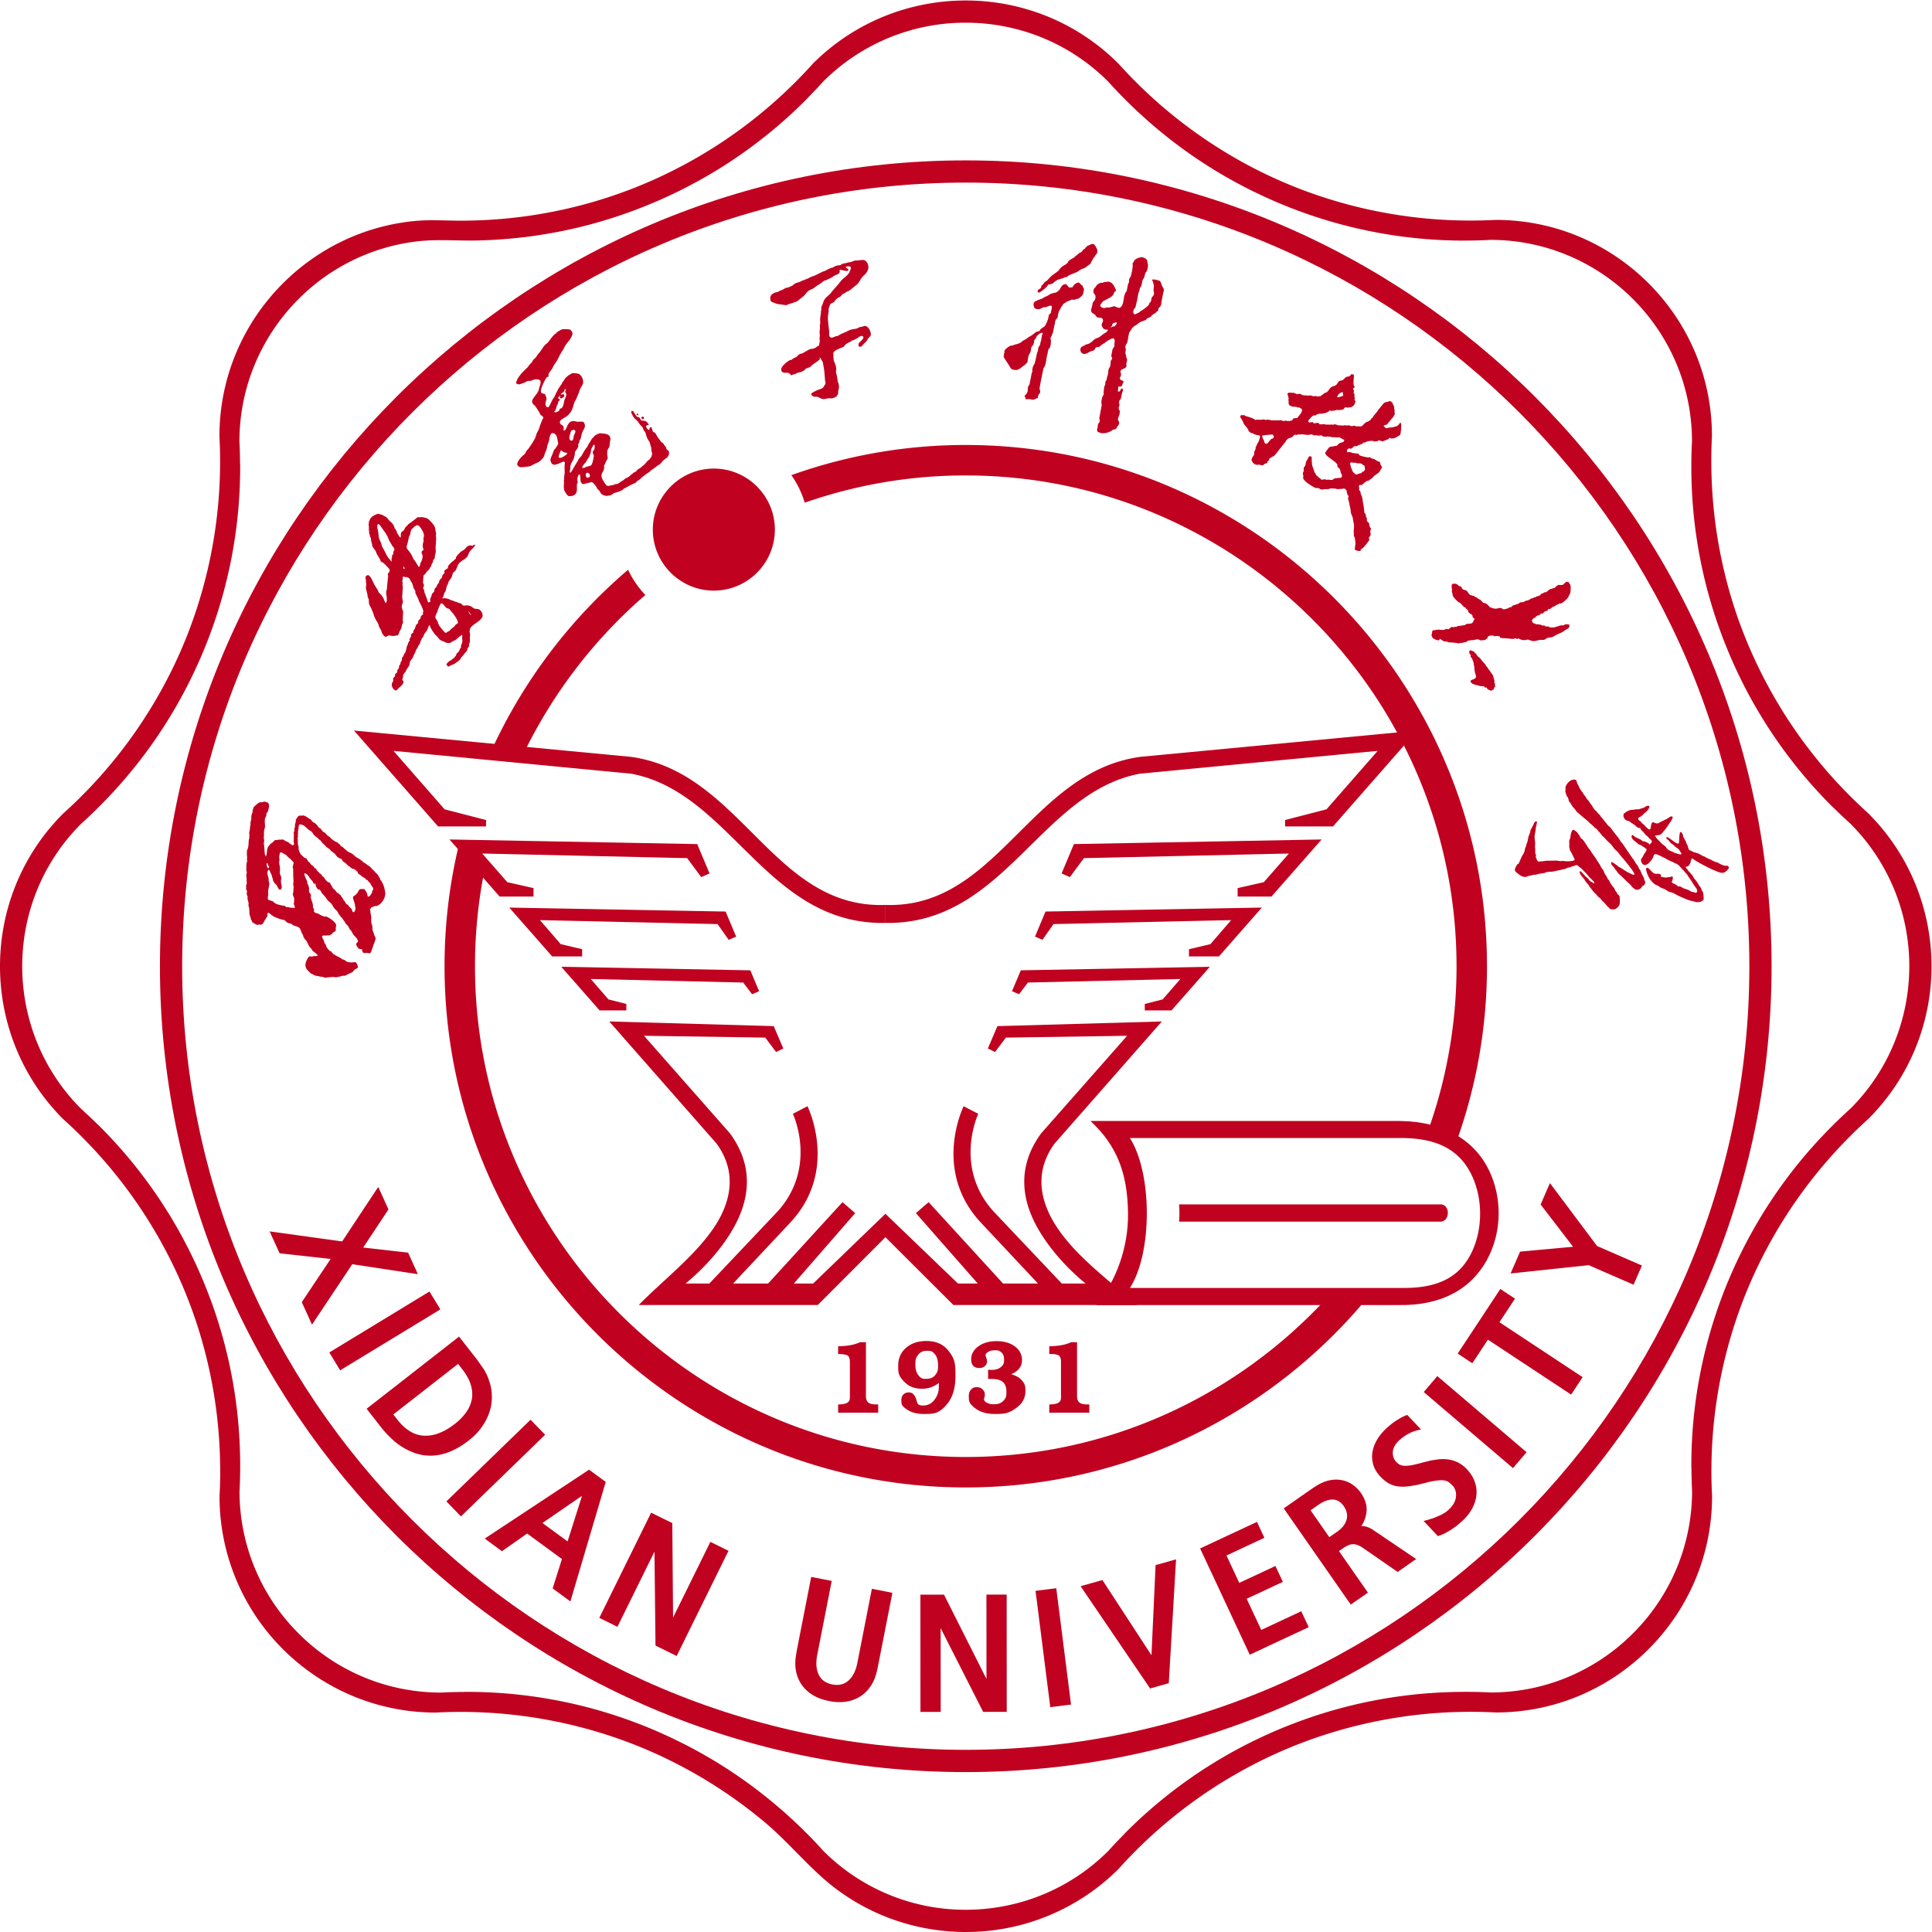
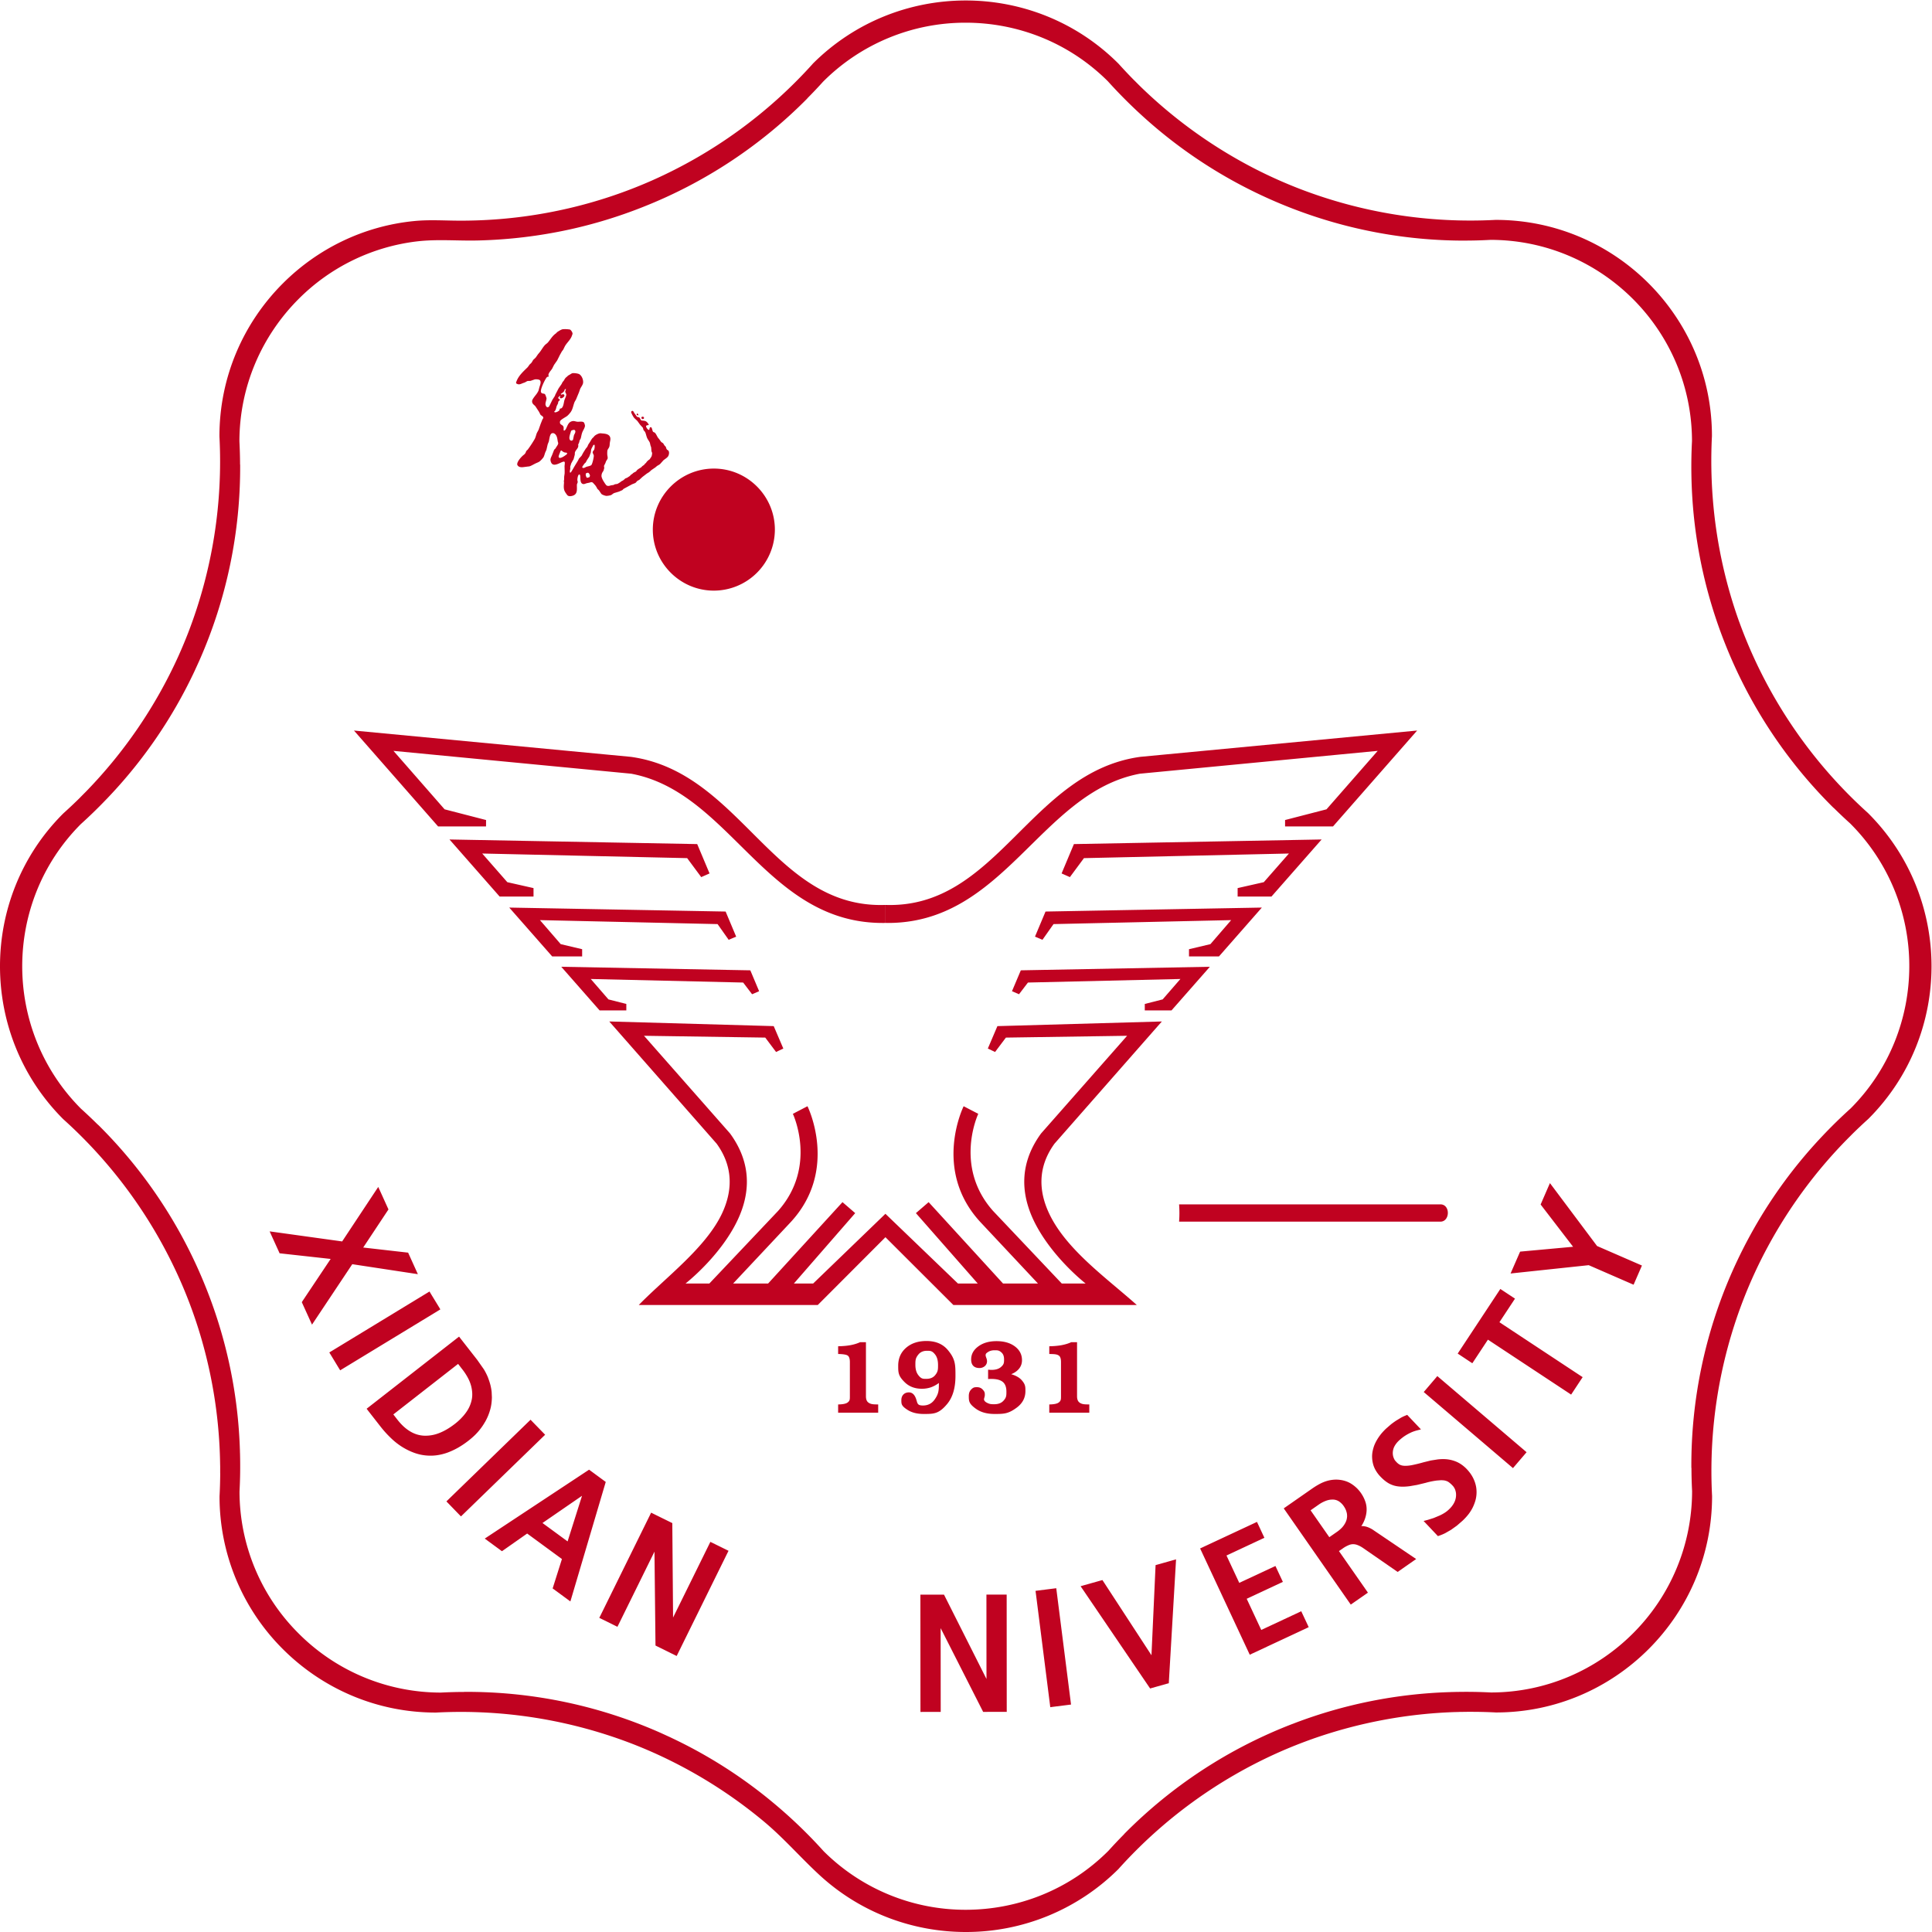
<svg xmlns="http://www.w3.org/2000/svg" height="266.667" width="266.667">
  <defs>
    <clipPath id="a">
      <path d="M0 200h200V0H0z" />
    </clipPath>
  </defs>
  <g clip-path="url(#a)" transform="matrix(1.333 0 0 -1.333 0 266.667)" fill="#c00220" fill-rule="evenodd">
-     <path d="M99.999 183.443c45.956 0 83.441-37.485 83.441-83.442s-37.485-83.443-83.441-83.443-83.438 37.485-83.438 83.443 37.481 83.442 83.438 83.442m0-2.3c-44.689 0-81.137-36.453-81.137-81.142S55.31 18.863 99.999 18.863s81.139 36.449 81.139 81.138-36.447 81.142-81.139 81.142" />
    <path d="M79.075 11.46a49.2 49.2 0 0 1-11.231 7.031l-.087.042h-.007a49 49 0 0 1-2.318.967 49.3 49.3 0 0 1-20.283 3.222h-.031c-6.165 0-11.761 2.51-15.816 6.557a22.3 22.3 0 0 0-6.57 15.802v.032a50 50 0 0 1 .07 2.39h-.004v.666q.001.083-.004.169a49.2 49.2 0 0 1-2.012 13.339 48 48 0 0 1-2.149 5.843 49.2 49.2 0 0 1-12.06 16.623l-.023.02C2.187 88.523.003 94.254 0 99.986c-.004 5.725 2.172 11.457 6.528 15.812l.029.029c.589.53 1.171 1.077 1.736 1.638h-.004l.461.465.128.128a49.2 49.2 0 0 1 9.595 14.056q.01.023.022.045.015.04.038.086v.004a49 49 0 0 1 .966 2.319 49.2 49.2 0 0 1 3.223 20.282v.035c0 6.164 2.508 11.761 6.56 15.812 3.559 3.566 8.31 5.94 13.591 6.463 1.597.156 3.035.049 4.629.042q.984-.005 1.969.031a49 49 0 0 1 9.394 1.244 48.6 48.6 0 0 1 8.656 2.89 49.2 49.2 0 0 1 16.62 12.059l.021.029c4.363 4.359 10.094 6.542 15.822 6.545s11.457-2.173 15.816-6.528l.024-.024a51 51 0 0 1 1.639-1.736h.004l.471-.472.118-.117.187-.182.083-.079a49.4 49.4 0 0 1 11.699-8.331 49 49 0 0 1 4.543-2.03 49.2 49.2 0 0 1 20.279-3.22h.035c6.165 0 11.761-2.508 15.815-6.559s6.567-9.641 6.567-15.799v-.035a50 50 0 0 1 .094-6.535 49.2 49.2 0 0 1 2.536-12.143c.024-.073.053-.146.077-.218l.062-.181q.021-.056.041-.118l.018-.038a49.2 49.2 0 0 1 13.334-19.793l.024-.025c4.36-4.36 6.546-10.091 6.55-15.823.003-5.725-2.173-11.453-6.532-15.813l-.024-.023a49 49 0 0 1-1.736-1.643h.003l-.426-.426a49.2 49.2 0 0 1-8.192-11.069 48 48 0 0 1-2.592-5.607 49.2 49.2 0 0 1-3.223-20.282v-.031c0-6.166-2.509-11.762-6.56-15.817s-9.637-6.57-15.798-6.57h-.035a49 49 0 0 1-2.388.065c-.332.004-.669 0-.998-.006h-.158l-.073-.003q-.1.001-.194-.004-.032 0-.056-.003l-.184-.004c-.044-.003-.093-.003-.138-.003a49.4 49.4 0 0 1-14.541-2.693l-.038-.011a2 2 0 0 0-.128-.045l-.02-.01a49 49 0 0 1-3.49-1.383 49.2 49.2 0 0 1-16.62-12.059l-.021-.028A22.34 22.34 0 0 0 100.015 0c-5.412-.004-10.829 1.941-15.088 5.832-2.005 1.837-3.732 3.861-5.852 5.628m72.875 163.676h-.011a49.4 49.4 0 0 0-18.029 3.289 50 50 0 0 0-5.156 2.322 49.4 49.4 0 0 0-10.82 7.627q-.05.047-.1.091l-.017.016a52 52 0 0 0-3.102 3.154c-4.061 4.047-9.394 6.068-14.731 6.065a20.8 20.8 0 0 1-14.755-6.106l.021.024a47 47 0 0 0-1.657-1.75l.007-.007a49.4 49.4 0 0 0-17.004-11.235l-.076-.031-.028-.01a49 49 0 0 0-7.544-2.302 50 50 0 0 0-9.426-1.132c-2.134-.056-4.237.156-6.366-.098a20.78 20.78 0 0 1-12.249-5.974c-3.77-3.778-6.109-8.989-6.117-14.728q.062-1.202.067-2.405h.01a49.5 49.5 0 0 0-4.242-20.334l-.481-1.054c-.007-.014-.014-.024-.018-.038l-.055-.115a49.4 49.4 0 0 0-8.667-12.707q-.053-.054-.1-.107l-.035-.035c-.055-.062-.114-.122-.169-.18l-.029-.029-.12-.124a50 50 0 0 0-2.582-2.505c-4.051-4.062-6.071-9.395-6.068-14.732.004-5.343 2.04-10.691 6.106-14.759l-.025.025a52 52 0 0 0 1.751-1.656l.007.006a49.5 49.5 0 0 0 11.234-17.005l.031-.076a49.4 49.4 0 0 0 3.434-16.54 4 4 0 0 0 .007-.215v-.045l.007-.183a49 49 0 0 0-.052-3.923 20.76 20.76 0 0 1 6.123-14.707 20.8 20.8 0 0 1 14.728-6.117q1.2.062 2.401.066v.007a49.45 49.45 0 0 0 20.338-4.238l1.053-.482.035-.017q.057-.03.114-.056a49.2 49.2 0 0 0 10.386-6.619 50 50 0 0 0 5.302-5.083 20.8 20.8 0 0 1 14.731-6.068c5.347.004 10.691 2.038 14.759 6.106l-.021-.024a50 50 0 0 0 1.653 1.75l-.007.007a49.5 49.5 0 0 0 17.379 11.384l.142.051.08.032c.031.01.058.024.089.035a49.4 49.4 0 0 0 16.045 3.198l.145.007.184.003a2 2 0 0 0 .152.004c.06.003.115.003.174.003a50 50 0 0 0 3.596-.055c5.739.007 10.944 2.35 14.711 6.124a20.82 20.82 0 0 1 6.116 14.727q-.063 1.2-.065 2.401h-.011a49.5 49.5 0 0 0 4.238 20.339 51 51 0 0 0 2.252 4.466 49.4 49.4 0 0 0 6.91 9.381l.059.063c.035.035.066.069.101.107a51 51 0 0 0 2.939 2.873c4.047 4.061 6.067 9.398 6.067 14.734a20.82 20.82 0 0 1-6.109 14.756l.024-.02a51 51 0 0 0-1.75 1.652l-.007-.007a49.5 49.5 0 0 0-11.234 17.005l-.032.076-.006.02a49.4 49.4 0 0 0-3.289 14.133 51 51 0 0 0-.097 6.757c-.011 5.739-2.349 10.94-6.123 14.708s-8.986 6.109-14.728 6.116c-.8-.042-1.598-.07-2.398-.073zm-78.032-23.605c3.479 0 6.317-2.842 6.317-6.321a6.33 6.33 0 0 0-6.317-6.317c-3.483 0-6.321 2.838-6.321 6.317s2.838 6.321 6.321 6.321m-13.258-.511c-.027-.18.004-.28.107-.444.097.015.191.025.281.084l.041.125c0 .087-.093.294-.197.311-.072.011-.163-.034-.232-.076m5.739 5.829.128.055c.1.018.194-.093.145-.183-.035-.069-.173-.09-.225-.017zm-4.966-2.886c-.062-.16-.173-.306-.222-.468l-.038-.301-.16-.431-.246-.374-.114-.218-.142-.132-.122-.18c-.038-.052-.156-.19-.062-.246.118-.07.277.056.395.101.146.051.367.069.5.173.114.096.276.835.263.991-.011.097-.125.256-.118.339.01.119.121.195.169.291l.039.222c0 .022.021.316-.059.264zm4.515 3.261c.111.013.211-.118.1-.191-.045.024-.111.052-.134.09zm-7.901-3.854c-.024-.129-.243-.534-.194-.648.093-.225.502.055.648.149.025.038.201.121.187.145.014.029.056.167.014.139-.069.035-.149.024-.225.042-.094.024-.271.124-.329.211zm1.084 2.069c-.041-.24-.311-.769-.083-.971a.2.2 0 0 1 .125-.048.21.21 0 0 1 .16.097l.089.426c.035.149.191.309.146.485-.055.198-.311.087-.437.011m-.651 4.297c-.065-.267-.18-.323-.409-.474l.028-.084q.01.008.021.013c.083.007.194.073.266.011.187-.16-.135-.374-.273-.395-.027-.003-.184.028-.138.055-.004.042.009.14.048.164q-.015.016-.024.034c-.091-.058-.264-.169-.167-.28l.101-.073c.017-.018.066-.056.038-.076l-.163-.171a2 2 0 0 1-.024-.176l-.122-.24c-.087-.2-.079-.488-.287-.623.086-.163.429.025.527.121.051.053.035.17.104.211.325-.041.371.638.433.843.052.17.19.415.197.593 0 .1-.09.18-.107.28-.01.066.024.131.041.187.007.021.011.07.035.084l-.021.038-.02-.014zm-.79 5.925c.187.122.378.247.565.298a3 3 0 0 0 .769-.034c.111-.062.26-.291.26-.415 0-.07-.038-.136-.058-.202-.133-.405-.444-.662-.673-1.008-.094-.146-.156-.308-.239-.461l-.135-.177-.202-.361-.284-.571-.325-.465-.194-.387c-.104-.177-.471-.524-.368-.749.011-.024.028-.031 0-.049q.005-.01.015-.017c-.022-.014-.031-.034-.049-.007-.042-.01-.125-.034-.156-.076-.191-.229-.683-1.234-.6-1.518.063-.211.295-.135.396-.215.069-.056.149-.329.173-.412.017-.053 0-.104-.011-.16-.038-.228-.173-.467-.024-.689.027-.042.073-.097.114-.107.08-.021.177.048.212.114l.322.655.26.405.048.138.333.642.312.45.1.204.126.146c.079.129.149.288.294.382l.097.09c.049.066.194.128.27.177.07.041.159.107.226.121.158.035.609-.018.744-.114.263-.188.399-.58.371-.867-.021-.222-.218-.444-.308-.648l-.118-.343-.309-.745-.145-.253c-.153-.374-.191-.794-.447-1.109-.104-.125-.226-.278-.368-.378-.169-.118-.585-.329-.675-.485-.028-.042-.028-.1-.028-.146-.004-.256.225-.218.34-.405.069-.115.038-.233.038-.35-.004-.024.024-.125.065-.097.108.038.157.136.198.218.167.333.246.718.711.77.152.017.311-.063.464-.07.201-.013.458.063.641-.055.069-.042.142-.318.135-.381-.035-.246-.208-.461-.287-.686-.07-.187-.101-.409-.153-.604l-.121-.225-.039-.176-.093-.219-.02-.02c.107-.305-.205-.51-.305-.745-.053-.122-.022-.212-.042-.316l-.122-.457-.1-.167-.142-.263-.104-.336c-.007-.073.01-.142.003-.219-.013-.138-.089-.287-.003-.416l.052.036c.038.01.343.547.378.613l.374.613.097.201.274.298.177.329.256.406.16.194.103.235.122.184c.131.18.218.44.426.576.094.194.43.356.63.398.087.02.184-.004.271-.011.34-.024.804-.076.838-.523.011-.152-.034-.288-.055-.437-.024-.156-.007-.307-.072-.46-.049-.118-.167-.24-.185-.367-.013-.132-.017-.274-.01-.402s.077-.323.021-.454l-.118-.184c-.048-.083-.069-.177-.108-.264l-.124-.243c-.021-.082.014-.162.017-.242l-.069-.256c-.024-.066-.069-.115-.104-.17a.75.75 0 0 1-.114-.405c0-.149.138-.434.236-.579.058-.093.228-.368.304-.406.177-.096.329-.003.499.028l.198.025.142.072c.1.028.208.017.308.062l.274.167c.049.077.211.135.288.187l.152.125c.056.09.17.097.246.134l.305.198c.042.091.17.164.263.226.07.107.267.173.378.245.08.178.361.313.541.431.052.093.18.169.281.235a.6.6 0 0 0 .2.208c.056.132.24.288.371.371l.167.249c.062.101.079.25.09.364.007.087-.055.156-.07.243l-.031.381-.069.198-.063.276c-.069.171-.218.34-.287.503-.077.184-.111.384-.187.575-.045.104-.139.16-.188.257-.038.076-.024.156-.076.236l-.28.305-.264.367c-.107.121-.267.239-.374.371-.062.076-.308.513-.28.592.023.073.121.132.187.08.055-.041.089-.128.127-.19l.267-.382c.073-.069.198-.045.267-.1.09-.073.111-.233.208-.302l.236-.027c.271-.025.378-.153.523-.389.014-.02.017-.013-.007-.031l.015-.018c-.067-.024-.244-.027-.278-.103-.042-.086.198-.486.343-.392-.007.087.028.309.173.257.1-.035.129-.36.194-.451.052-.069.163-.069.222-.138.122-.142.195-.33.288-.479l.138-.166.174-.246c.069-.097.166-.118.239-.187l.107-.177c.031-.059.18-.19.17-.198.017-.089.059-.221.135-.291.038-.034.083-.038.122-.083.117-.149.072-.409-.007-.562-.101-.18-.326-.297-.503-.443l-.343-.384c-.087-.08-.222-.142-.323-.208l-.166-.143-.409-.276-.242-.219-.236-.145-.461-.354-.322-.298-.191-.1c-.082-.063-.124-.164-.231-.229l-.33-.132-.832-.45c-.076-.035-.111-.115-.18-.156l-.336-.149-.499-.15c-.114-.047-.208-.149-.322-.211a2 2 0 0 0-.479-.083c-.134.011-.447.114-.533.215l-.236.354-.19.183c-.004.07-.188.344-.246.399-.084.072-.156.201-.253.249-.111.049-.198 0-.309-.031l-.26-.052c-.125-.032-.27-.118-.398-.087-.361.091-.232.669-.309.929-.014.042-.062.073-.107.052-.122-.055-.177-.457-.169-.575q.015-.092.038-.184c-.007-.111-.084-.198-.087-.305-.014-.444.118-.98-.471-1.14-.133-.035-.302-.062-.434.004-.076.034-.142.138-.197.214-.083.115-.187.278-.218.413-.063.246-.032.485-.014.741l-.018.142.028.164.007.311.045.312c.01.243 0 .495-.007.738-.003.104.055.378.01.461-.138.239-1.116-.689-1.4-.045a.8.8 0 0 0-.069.308c.018.156.111.32.17.462l.197.509a.6.6 0 0 0 .16.173c.069.16.242.336.273.503.014.073-.027.142-.041.215-.048.273-.07.668-.371.834a.28.28 0 0 1-.277-.003c-.191-.124-.225-.61-.28-.828l-.118-.298-.129-.565-.128-.284c-.056-.16-.094-.326-.17-.475a2.4 2.4 0 0 0-.402-.437c-.093-.075-.242-.131-.346-.177-.215-.093-.423-.228-.638-.315-.107-.041-.214-.038-.325-.055l-.403-.052c-.19-.018-.422-.014-.551.155-.02.029-.079.102-.058.115-.046.302.471.874.727 1.043l.125.153.069.176c.038.077.125.125.177.191a12 12 0 0 1 .696 1.06c.108.187.156.44.236.645l.177.326.205.585.193.489c.028.062.105.114.09.191-.027.163-.214.198-.294.308l-.146.288-.363.558c-.087.121-.229.191-.309.336a.4.4 0 0 0-.045.239c.007.18.361.579.472.738a2 2 0 0 1 .193.333l.08.308c.052.201.229.555.069.755-.086.107-.426.118-.547.091l-.413-.142c-.114-.028-.249.003-.367-.035l-.242-.136-.191-.065c-.201-.08-.378-.187-.585-.093-.042.02-.094.031-.118.079-.035.066.02.163.045.225.211.552.679.981 1.116 1.404.131.132.193.312.367.426l.097.125c.076.115.118.246.249.333l.153.152.225.326.211.253c.167.222.302.471.489.682.09.105.243.191.336.298.26.305.468.697.831.936z" />
-     <path d="m48.459 136.789.187-.316.128-.118q.011.005.018.014c-.101.132-.198.319-.333.42m-2.814.766c-.024-.087-.093-.153-.135-.236l-.167-.406-.047-.183c-.06-.135-.229-.437-.212-.586.024-.198.145-.274.232-.454l.052-.191.104-.215c.066-.118.555-.71.644-.755.042-.021.101.004.136.032.024.047.222.169.256.121.121.193.353.357.555.516.055.146.225.239.36.339.02.018.02.011.003.032-.079.388-.405.842-.7 1.171l-.183.233c-.098.086-.24.048-.375.176-.163.153-.28.468-.523.406m-3.867 3.86c.007-.021-.003-.153.004-.173-.004-.017.027-.108.044-.094.004-.007.07-.007.073-.01.003.1-.035.176-.121.277m1.078 4.061c-.059-.097-.191-.163-.25-.263-.086-.145-.097-.343-.142-.51l-.124-.253-.053-.28-.094-.402c-.041-.125-.104-.274-.082-.416.024-.16.193-.309.294-.443.083-.108.156-.24.235-.361l.167-.363c.062-.115.163-.216.239-.33l.312-.523c.02.006.024.004.028-.003l.017.013c-.003.007-.007.01-.014.018a.04.04 0 0 1 .018.014l.097.173.017.187.108.169a2 2 0 0 1 .134.527c.021.16-.152.322-.1.482.024.087.135.162.215.225-.122.201-.125.464-.069.693l.045.135c.01.107-.007.229-.004.34.004.09.052.184.048.281-.006.295-.197.61-.398.877-.225.291-.357.225-.644.013m-3.757.298q.005-.01.014-.017c-.114-.225 0-.53.045-.745.041-.208.024-.437.079-.642.042-.169.136-.346.209-.509l.121-.402.135-.242.371-.725c.131-.207.311-.409.46-.592.022.018.022.007.004.027q.007.01.018.015l-.018.245.056.163c.011.129-.028.191.093.295.021.021.073.045.052.073-.007.045-.031.1-.017.149.034.138.156.205.104.363-.035.104-.139.202-.201.299l-.309.523c-.082.138-.107.28-.173.413-.173.339-.423.682-.669 1.005l-.166.245c-.059.059-.132.07-.208.059m-.582.773c.169.125.509.308.693.295l.163-.056.159-.027c.07-.022.132-.077.191-.108l.294-.156.305-.36.24-.222c.079-.08.142-.19.197-.281.056-.086.066-.193.107-.277l.191-.281c.042-.076.034-.159.066-.232l.108-.152.1-.171.111-.127c.024.017.013.017.031-.004.02.017.02.007.003.031l.017.011c.022.142-.013.322.038.451.046.117.209.18.291.269.056.063.063.14.098.205a.6.6 0 0 0 .184.211l.103.111c.066.125.275.222.382.313l.547.418c.059.125.226.073.329.08l.173.024a2.3 2.3 0 0 0 .604-.145c.201-.097.707-.672.783-.894.049-.143.059-.298.083-.443l.045-.167c.014-.093-.017-.191-.017-.284l.031-.295-.055-.759c-.011-.2.01-.402.006-.599-.003-.146-.058-.295-.086-.434-.021-.086.007-.162-.028-.249-.031-.073-.125-.135-.156-.207l-.017-.188-.128-.194-.052-.211-.135-.191-.073-.152c-.067-.087-.174-.156-.247-.243-.058-.063-.089-.156-.156-.225-.051-.059-.148-.108-.18-.174a8 8 0 0 1-.055-.751c.021-.091.093-.187.097-.278 0-.1-.09-.163-.084-.26.008-.089.074-.166.105-.253s.021-.169.042-.252l.086-.191.232-.648.055-.177q.018.016.036.028l.19.069-.035.25.149.353c.021.08.021.152.066.225l.201.215c.045.101.024.236.084.33l.176.169.062.208.153.177c.087.139.021.266.187.399l.163.187.021.142c.017.087.097.19.176.253.014.031.083.069.06.1-.008.049-.025.104-.018.152.025.139.277.247.381.326-.045.191.104.354.253.474.062.105.236.213.343.296.035.073.166.159.239.215-.042.107 0 .19.094.267.048.1.149.197.246.273.069.149.381.287.509.395l.187.181c.098.18.489.353.634.169l.018.014c.035.069.235.184.302.101q-.009-.005-.018-.015c-.118-.245-.378-.429-.547-.654-.136-.18-.164-.416-.309-.586-.197-.225-.502-.347-.731-.561-.246-.236-.278-.573-.451-.835-.065-.101-.207-.156-.26-.264-.065-.132-.076-.312-.152-.457l-.277-.392-.114-.329-.094-.167-.108-.467c-.027-.094-.111-.163-.145-.25-.062-.159-.052-.37-.201-.492.017-.021.017-.01-.003-.031l.024-.032c.225.063.512-.013.721-.096l.131-.077.233-.055.194-.101.159-.031.225-.097.211-.052c.108-.062.187-.204.305-.235l.395.028c.111-.022.336-.073.423-.133.1-.065.195-.166.309-.204.169-.052.357-.003.513-.107a.76.76 0 0 0 .322-.62c-.017-.503-1.002-.853-1.258-1.279-.055-.09-.09-.302-.084-.409l.049-.239-.024-.316.007-.429c-.017-.091-.059-.191-.076-.284-.018-.08-.007-.16-.035-.236l-.128-.191c-.038-.083-.028-.18-.073-.263l-.329-.377q-.038-.062-.076-.118l-.177-.18c-.045-.073-.069-.153-.136-.226-.114-.136-.432-.347-.595-.454-.094-.062-.201-.073-.295-.118l-.163-.093-.17-.069c-.079.058-.135.173-.197.252l.284.299.135.072a2.4 2.4 0 0 1 .454.357l.132.18.066.18c.034.06.118.122.18.17l.083.121c.066.122.055.236.188.336.009.077-.004.156.006.229.01.084.073.132.097.208l.049.277-.028.195c-.014.12.056.322-.028.426-.096-.094-.225-.173-.336-.267l-.347-.291c-.079-.052-.166-.059-.246-.104-.107-.059-.207-.164-.318-.184-.26-.045-.436.042-.662.153-.132.062-.274.096-.392.198l-.291.342c-.062.066-.138.118-.2.198-.157.204-.323.45-.438.669-.044.087-.058.2-.124.284-.142-.163-.16-.346-.253-.527-.073-.142-.194-.242-.281-.381l-.107-.278-.16-.211-.051-.135-.091-.166-.044-.226-.156-.194-.08-.193-.167-.253-.097-.281-.156-.298-.076-.197c-.076-.143-.197-.264-.277-.403-.083-.149-.042-.353-.136-.499l-.262-.388c-.036-.062-.049-.142-.094-.204-.077-.108-.195-.198-.236-.319l-.038-.343c-.01-.035-.083-.129-.07-.149.042-.066.133-.153.136-.233.007-.245-.319-.478-.503-.651-.093-.09-.242-.329-.398-.208-.218.166-.371.457-.288.71.024.087.09.149.118.236s-.028.201.014.284c.056.115.277.229.159.382l.24.242c.037.059.003.139.017.201s.083.124.135.17l.038.101c.01.058-.004.124.021.18.028.076.093.149.128.222l.021.152.118.18c.031.086 0 .201.035.281.031.069.089.128.131.194l.094.218.128.204.111.389.017.162.101.205c.058.17.065.298.232.429l-.059.146c.065.105.256.302.145.44l.132.149.142.094q-.004.012-.014.017c-.007.256.101.243.187.443l.087.298.218.222c.042.07-.007.164.031.236l.195.208c.045.066.034.152.065.225.049.111.153.171.253.25-.003.007-.007.01-.013.017l-.045.129c.027.051.076.104.062.169-.077.34-.267.693-.437 1.009l-.09.263-.281.565c-.034.083-.003.183-.031.263l-.197.347-.021.131-.094.306-.162.252-.108.215c-.111.17-.423.167-.599.209-.025.003-.08.009-.101.034l-.01-.256c-.011-.077-.049-.146-.042-.226l.035-.253a2 2 0 0 1-.024-.145l.041-.222-.066-.981c.003-.1.014-.229.031-.325l.042-.177c.007-.18-.115-.336-.121-.52-.007-.176.117-.419.152-.593l-.021-.159-.024-.624.024-.294c-.007-.08-.072-.146-.096-.222-.039-.125-.039-.271-.094-.391s-.142-.257-.195-.385-.044-.271-.204-.337l-.457-.062-.406.062c-.155-.014-.256-.221-.433-.107-.156.1-.284.322-.336.489l-.038.145-.187.308c-.055.111-.073.247-.118.354-.055.139-.142.257-.226.391-.051.087-.089.191-.145.295-.083.156-.104.343-.173.499l-.18.433c-.059.132-.149.243-.198.375-.066.176-.035.363-.059.547-.014.083-.09.167-.114.249l-.014.222-.166.656c-.028.155.045.304.038.467l-.035.149-.003.267-.049.239a.23.23 0 0 0 .069.17c.087.08.191.132.285.062.242-.18.402-.62.516-.849s.26-.419.392-.645l.094-.228c.069-.114.186-.197.262-.284.16-.177.264-.371.33-.565.01-.031.111-.312.17-.288l.02.063.083.17-.02.132.006.238c-.006.101-.044.202-.055.302l-.01.287.069.191.063.711.073.678c0 .084-.049.164-.028.247.01.059.069.1.107.149a.5.5 0 0 1 .09.229q.001.017-.004.035c-.034.134-.551.647-.668.734-.07.052-.166.062-.228.128-.074.076-.077.18-.122.26l-.326.537-.104.277c-.101.194-.308.358-.357.558l-.027.18-.098.354-.013.222-.091.218-.051.211-.06.173.015.129-.032.204.008.319-.035.177c0 .09.048.16.035.253-.004.024 0 .041-.018.062.104.107.1.212.167.326zm91.106 9.983a.1.1 0 0 0 .014-.028c.004.028-.021.004-.014.028m2.152-1.473c-.125 0-1.043-.072-1.088-.131.041-.145.063-.35.194-.451-.02-.145.066-.301.184-.391.038.024.187.097.221.073.062.169.229.294.344.44.072.017.183.055.232.118.073.253.031.138-.087.342m9.484-3.198c-.1 0-.197.131-.291.177-.055.031-.363.065-.405.014a.3.3 0 0 1-.17.082c-.072.015-.145-.003-.218-.003-.087.003-.194.07-.274.035l-.131-.118c.034-.09.149-.256.073-.357.11-.073.127-.242.165-.346l.115-.198.318-.256.26.121c.038.007.271.062.285.048l.048.129c.045.007.16.065.194.038.014.09.06.111.115.184-.021.076-.007.163-.017.242zm-2.252 7.592a.73.73 0 0 1-.437-.28c-.045-.062-.065-.146-.118-.211l.018-.014a.04.04 0 0 0-.014-.017q.011-.005.018-.014.01.009.013.016l.139-.006c.024.004.426.135.426.135.053.066 0 .322-.045.395zm5.025-.945c.017-.021.101-.184.139-.135.017-.032.079-.281.104-.247.027-.027-.007-.048.024-.076.017-.017.031-.041.048-.059.024-.058.004-.138.007-.194.01-.128.063-.218.059-.357 0-.027-.007-.045.014-.062-.018-.003-.087-.014-.059-.038q-.006-.005-.01-.018c.038-.01.1-.007.079-.034 0-.1-.02-.131-.083-.208.014-.166-.426-.537-.502-.714-.011-.018-.004-.062-.035-.038-.021-.007-.1-.031-.069-.056-.011-.027-.031-.058-.007-.075-.017-.025-.007-.022-.031-.004a.4.4 0 0 1-.108-.107c-.058 0-.305-.073-.34-.115.046-.063.091-.128.16-.18l.149-.09c.093.058.229.065.343.08l.361.034.152.066a1 1 0 0 1 .128.018c.129.034.229.124.322.249l.122.152.069-.09c.059-.153-.014-1.067-.09-1.185-.038-.059-.516-.322-.585-.343-.046-.01-.34-.045-.378-.032-.049.018-.062.067-.101.098l-.142-.153c-.01-.003-.226-.107-.226-.107-.124-.014-.221-.098-.339-.122-.221-.045-.401.222-.592-.02q-.009.009-.018.013c-.055.004-.215.007-.253-.045-.163.156-.703.073-.883-.02-.024-.015-.011-.015-.031.003-.029-.031-.156-.096-.177-.083l-.011-.017-.038.059-.014-.017c-.107-.187-.36-.209-.523-.289-.069-.034-.108-.076-.184-.096q-.119-.001-.239-.007c-.086-.028-.138-.118-.211-.173l-.156-.098c-.263.17-.547-.197-.34-.36.166.038.322.045.468-.069.104.017.596-.108.648-.046.021-.016.021-.007.004-.027a.36.36 0 0 1 .117-.16c.132-.086.988-.311 1.085-.187l.018-.013c.065-.163.325-.153.443-.209l.177-.117.187-.105c.051-.027.162-.031.204-.078l.031-.115c.029-.149.045-.232.174-.333a.6.6 0 0 0-.153-.37l-.072-.16c-.156-.18-.395-.305-.576-.454l-.253-.26c-.107-.08-.253-.139-.342-.253a.2.2 0 0 1-.133.003c-.121-.052-.443-.325-.543-.429-.025-.021-.028-.034-.053-.014l-.19.038-.014-.018c.007-.027.014-.051-.003-.075a.07.07 0 0 1-.056-.049c-.013-.056.031-.114.038-.167.011-.082-.044-.256.035-.318a.04.04 0 0 0 .014.017c.02-.017.01-.017.027.003.07-.142.06-.318.132-.457q-.004-.012-.014-.017l.08-.077.017-.162c.067-.142.059-.278.08-.427l.08-.418.065-.531c.011-.073.011-.16.035-.225 0-.024.011-.035.021-.046l.014.018c.121-.094.086-.27.132-.395.017-.052.076-.104.08-.159.003-.076-.025-.167 0-.243s.141-.132.19-.204c.114-.171.004-.382.228-.558-.009-.115-.062-.222-.069-.329-.003-.115.06-.284.025-.386l-.149-.228c-.018-.028-.056-.093-.031-.111.034-.014.079-.069.073-.104-.022-.111-.552-.762-.652-.859l-.104-.066-.135-.128c-.021-.021-.101-.063-.076-.084a.04.04 0 0 0 .013.018l.018-.01c.024.01.065.013.086.038a.3.3 0 0 0-.101-.098c-.096-.034-.533.042-.567.16-.022.062.002.138.013.201.021.184.063.377.042.568l-.059.42c-.028.09-.097.176-.107.28l.01.184-.024.208.045.544c-.011.207-.063.42-.101.616l-.048.299-.18.454-.045.391-.111.523c-.018.07-.007.171-.053.229-.013.024-.041.038-.02.069.02-.016.027-.038.049-.01q-.012.004-.018.014c-.038.062-.125.256-.097.295-.007.003-.01.007-.018.01.07.084.108.271-.014.322-.013.007-.031.007-.013.028l-.069.208c-.025.09-.014.211-.069.284-.042.06-.149.146-.216.163s-.142-.028-.208-.034l-.471-.022c-.097 0-.197.056-.301.056-.069.004-.364 0-.416.038-.132-.132-.475-.086-.641-.101-.108-.009-.215-.055-.319-.034-.122.021-.235.128-.36.152-.077.018-.173-.02-.25.011-.246.093-1.528.828-1.251 1.182-.031.118-.079.28-.048.401.017.07.076.115.08.188l-.015.27c.015.097.122.184.164.273.048.111.055.257.082.375.014.065.084.145.122.211.076.145.176.52.412.336.097-.02.049-.304.055-.36.021-.211.021-.429.076-.631l.111-.284.105-.346.107-.142.062-.153.579-.478c.069.014.325.066.381.049q.038-.031.08-.056c.184.052.395-.017.582-.007.132.01.191.139.316.159l.453.053c.066.007.14-.015.202.031.045.031.065.111.076.163.013.079-.007.131-.076.184.038.013.055.002.072.024-.18.131-.121.242-.18.419-.041.124-.18.249-.291.336.01.094.024.163-.014.239-.176.336-1.223.856-1.237 1.158 0 .02-.017.12.017.093.108.121.315.482.444.544.107.059.232.045.353.07l.208.044.146.014c.066.031.124.108.18.166a.7.7 0 0 0 .336.178c.038.007.233.058.204.079a1 1 0 0 0 .091.15c-.049.082-.125.093-.205.131l-.257.152c-.086.028-.173.008-.262.008l-.312.034-.146-.018-.336.073c-.211.025-.458-.024-.669.011l-.215.121c-.038.014-.166-.025-.166-.025-.035 0-.108.004-.135-.031-.16.129-.333.015-.502.073-.063.021-.122.08-.188.08-.139.004-.277-.066-.416-.049l-.405.042-.163.027c-.124 0-.281-.082-.395.007-.107-.145-.277-.031-.402-.076-.09-.034-.138-.162-.218-.214-.139-.09-.329-.097-.469-.195-.107-.076-.204-.253-.276-.353l-.631-.79c-.16-.204-.326-.457-.527-.62-.1-.077-.422-.219-.482-.306a.2.2 0 0 0-.017-.041c-.01-.031-.021-.093.01-.117-.02-.025-.01-.022-.031-.004-.055-.025-.225-.152-.124-.229-.018-.024-.011-.021-.031-.003l-.163-.094c-.046-.014-.097-.01-.135-.038l-.125-.118c-.122-.059-.309.017-.426.039-.076.016-.149-.025-.222-.022-.16.014-.309.111-.443.218-.011.111-.14.195-.126.302.011.125.097.291.173.398l.084.129c.031.087 0 .173.014.26.017.111.086.191.131.302.028.069 0 .156.024.235l.087.143.08.218.097.138.101.242.082.316c.004.028-.013.093.004.115-.131.051-.28.065-.419.1-.094.024-.181.08-.274.1-.024.007-.018.007-.031-.01-.011.024-.014.066-.042.086-.218-.031-.315.14-.474.264.017.014.038.024.058.007l.015.017c-.098.07-.115.177-.181.263l-.322.382c-.042.062-.045.138-.073.201l-.17.301-.121.194c-.014.045-.007.156.025.198.107.017.169.083.276 0l.053.069c.155-.149.332-.169.513-.225.221-.069.502-.163.699-.319.118.073.346.01.486.028l.405.038c.042 0 .083-.042.118-.069.006.007.01.01.013.017.084-.007.157.031.24.031l.27-.041c.021 0 .024-.007.041.013l.018-.01c0-.024.004-.028-.011-.048.149.027.988-.028 1.051.048.024-.017.058-.031.038-.055.02-.018.013-.021.031.003.08-.024.153-.049.235-.052.042 0 .16.038.181.025q.003.007.013.016c.091-.065.534-.047.628.011.076.049.128.153.183.225.066-.007.389.048.409.032l.042.11c.027.046.18.181.169.191l.063.115c.028 0 .052 0 .073.024.011.121.135.245.124.398-.006.101-.211.215-.298.243l-.142.013-.183.063c-.135.014-.284-.007-.416.035-.108.031-.149.097-.274.1l.014.018c-.034.062-.087.128-.101.204-.02.096.063.263-.041.343.032.055.055.1.052.159l-.135.538c.017.02.007.02.031.003.156.097.271.066.44.048.069-.003.139.021.204-.003l.292-.121c.066-.018.135.013.201.02a.5.5 0 0 0 .367-.118l.191-.044.165.007.202-.028.287.021c.101-.007.205-.073.305-.084.122-.014.291.063.399-.023-.004-.008-.01-.011-.014-.018l.017-.014c.049.032.32.076.36.045l.053.097c.111.014.211.132.298.204s.222.073.309.146c.162.132.249.35.409.482.149.128.384.125.533.245.221.184.169.409.512.462.046.007.087.024.126-.007.01.021.027.087.055.065.128.069.208.219.339.298.062.038.129.031.198.049a.48.48 0 0 1 .353.267q.007-.01.018-.014c.062-.004.18-.02.222-.083.048-.073.013-.208.01-.288-.014-.239-.111-.793.11-.967q-.008-.005-.013-.017c-.066-.017-.149-.118-.194-.173a.45.45 0 0 1 .125-.156l-.014-.018c0-.058-.055-.28-.007-.318.038-.004.028-.004.045.017.01-.006.021-.017.034-.024q-.01-.011-.013-.018c.006-.089-.042-.186.028-.242l-.084-.069c.024-.014.087-.028.069-.056.015-.038.011-.117.046-.146l-.084-.072a.37.37 0 0 1 .129-.153c-.038-.277-.174-.544-.465-.633-.048-.015-.187-.018-.218-.06l-.055.069-.035-.079c-.111.062-.298.014-.343.052-.031-.066-.091-.177-.156-.215-.09-.052-.589-.104-.673-.038-.082-.08-.443-.111-.564-.114-.032 0-.152.038-.16.027-.007.004-.01.011-.017.014-.163-.211-.506-.294-.755-.322-.24-.025-.531.006-.697-.205a.4.4 0 0 1-.298-.041c-.072-.039-.395-.392-.433-.468-.021-.045-.014-.097 0-.142.059-.152.385.024.479-.052a.23.23 0 0 1 .075-.111c.056.011.423.076.451.052l.103-.076.071-.087q.005.009.013.018c.1-.011.513.034.568-.011.008-.018.011-.056.031-.024.104.028.631-.034.686.035.022-.018.038-.022.022-.042q.014-.017.034-.027c.191.131.291.047.478-.015.049-.014.108-.014.156-.048.08.065.26-.01.353-.007l.209.038c.09.007.426-.059.488.017.239-.228.516.004.621-.079l.055-.07c.187.091.544-.072.662.08.094.038.152.159.218.239.087.014.149.087.208.163.184-.011.384.142.506.288l.073.134.049-.04c.096.269.363.487.533.731.014.02.041.048.014.069.045.031.256.291.256.291.028.027.09.149.108.135.056.052.294.395.339.361.104.111.246.072.378.124l.149.073.083-.048c.003.006.007.009.014.017.02-.017.011-.017.028.003zm8.601-25.928c.013-.024.09-.177.128-.146.038-.069.09-.1.142-.158-.007-.056 0-.042.041-.087.022.007.022-.08.042-.069l.073-.063c.142-.086.135-.114.291-.277.08-.135.222-.277.329-.395l.097-.118c.021-.018.01-.018.032 0 .016-.018.034-.027.013-.045.076-.226.132-.156.246-.346-.021-.004.08-.153.191-.271.006-.007.01-.01.014-.017.014-.039.128-.208.156-.236.017-.021.079-.145.103-.121.102-.198.031-.16.118-.257a.7.7 0 0 1 .042-.245c.08-.042.028-.305.049-.368l.082-.128c-.024-.024-.076-.073-.051-.1a.3.3 0 0 1 .059-.035l-.021-.129-.101-.145c-.028-.045-.024-.139-.073-.177l-.142-.056-.089-.078c-.098.078-.219.086-.323.148-.079.052-.132.163-.19.228q-.007-.009-.018-.013c-.024-.003-.038-.052-.062-.028-.087.038-.111.094-.174.163-.28-.058-.568.073-.831.122-.024.003-.056.007-.073-.011-.08.111-.236.093-.325.173l-.133.153c-.016.034.004.083-.02.11.052.025.1.08.16.104.149.063.329.073.398.254.055.135-.021.27-.059.395a2 2 0 0 0-.059.291c-.024.149-.024.301-.045.454l-.045.159-.014.19-.142.406c-.041.101-.135.191-.208.274a.2.2 0 0 1 .031.028c.018-.021.021-.039.045-.017q-.01.004-.013.017c.003.021-.056.034-.029.062.008.024.042.048.018.072-.018.007-.104.022-.073.053-.01.02-.034.052-.01.076-.028.007-.066.007-.09.035l.017.014.007.207c.062.191.371-.031.489-.052m5.95 1.699c-.028-.004-.178.002-.153-.021.021.007.024 0 .031-.004zm3.832 5.509.069-.138q.007.004.015.014a.8.8 0 0 0 .131-.298 3 3 0 0 0-.038-.722l-.232-.471c-.108-.152-.443-.44-.599-.547-.091-.062-.191-.059-.285-.083l-.326-.142-.187-.129c-.076-.035-.159-.037-.232-.086l-.149-.146c-.045-.03-.274-.083-.298-.055-.021-.017-.021-.01-.003-.031-.018-.052-.025-.139-.069-.177-.184.083-.371-.16-.503-.278-.024.022-.062.06-.09.035s-.083-.069-.107-.041c-.014-.032-.14-.198-.178-.156-.114.007-.169-.035-.249-.107l-.069-.046-.076-.114c-.104.014-.15-.049-.219-.111-.169-.153-.083-.291.053-.444.127.011.189-.065.297-.1.066-.021.146 0 .212-.003s.18-.087.242-.028c.069-.059.16-.083.191-.118.065.055.142-.017.201.035q.009-.009.013-.018.022-.037.042-.076c.069 0 .392-.052.427-.024.017-.021.017-.011-.004-.031l.045-.049.239-.024c.257-.004.502.073.738.16.028.006.104.044.125.017.097.09.346.02.368.041.086.132.332.122.46.104.031-.003.098-.038.122-.013.02-.022.02-.011 0-.032.014-.111.02-.211-.049-.304s-.218-.153-.308-.202l-.312-.222c-.229-.127-.468-.211-.697-.325-.128-.066-.249-.16-.381-.211-.163-.063-.364-.032-.53-.098-.101-.042-.205-.149-.309-.184-.141-.038-.291-.003-.436-.02-.263-.028-.52-.156-.797-.111-.15.024-.299.124-.451.142-.104.011-.197-.038-.295-.052-.135-.017-.481.045-.592.118-.021.018-.069.076-.093.056-.035-.004-.173-.07-.188-.053-.024.004-.055.055-.079.066l-.039.007c-.047.007-.076-.028-.12-.049l-.233-.02c-.128.007-.932.121-1.001.062-.045.042-.187.09-.24.042-.006.007-.01.01-.013.017-.004.035-.042.111-.011.139q-.011.015-.027.031c-.018-.018-.038-.055-.063-.028l-.017-.014a.18.18 0 0 1-.104.066c-.014 0-.378-.038-.381-.038-.093.11-.357.045-.406.097-.076-.101-.194-.063-.263-.121.003-.038-.031-.125-.007-.153-.093-.045-.191-.142-.27-.215-.132.035-.267-.034-.399-.038-.146 0-.246.118-.388.111-.149-.003-.309-.058-.454-.087-.051.004-.107.004-.159.004l-.374-.059c-.067-.021-.122-.1-.174-.142-.038.014-.128-.017-.135-.01-.09.003-.16-.046-.239-.07h-.187l-.205-.048c-.1-.008-.18.024-.274.041l-.211.021c-.173.028-.381.021-.558.041-.104.015-.187.071-.287.091l-.236.02a2 2 0 0 0-.371.26l-.017-.017a1.3 1.3 0 0 0-.16-.174c-.007.008-.01.011-.013.018q-.011-.01-.018-.014l-.041.076c-.055-.031-.09-.044-.153-.034l-.128.094c-.09.055-.187.045-.274.166-.055.076-.042.183-.118.27.115.142.045.385.163.493.17-.025.33.055.493.062.214.01.422-.049.634-.024.093.01.173.096.266.1.066.007.212-.059.257-.018.024.042.243.187.305.243.08-.045.243-.08.318-.003.018.017.011.02.032 0 .035 0 .142.003.162-.024.011.024.042.117.066.089l.732.097c.086.018.155.122.246.136.142.02.436.007.551.093.041.031.103.101.121.146s.017.128.059.163c.021.014.087.034.065.058l.032.029-.232.224a.27.27 0 0 1-.031.178c-.153.214-.361.149-.43.453-.007.025-.024.059 0 .08l-.25.18c.004.025-.003.056.022.076-.022.021-.011.021-.032.004l-.142.052c-.084.051-.139.142-.204.215l-.215.211c-.063.063-.143.059-.201.111a5 5 0 0 0-.424.426c-.062.07-.082.139-.149.212.018.156-.058.291-.086.433-.014.069.017.152.017.225l-.031.142a1 1 0 0 0 .025.388c.006.024.01.014-.007.035.02.018.01.02.027-.004.198.049.433.066.589-.107q.058-.042.115-.09c.066-.039.163-.028.225-.097.049-.024.115-.184.08-.215.017-.021.01-.021.031-.003a.5.5 0 0 0 .222-.118c.267.065.384-.333.578-.486l.035-.02.267-.083.107-.015c.056-.027.111-.093.16-.124.024-.014.035-.027.058-.007.022 0 .011.02.032-.003a2 2 0 0 1 .298-.212l.156-.076.072-.104q.007.005.015.014l.2-.226q.009.01.018.014c.204-.01.329-.096.485-.256l.118-.149c.083-.076.184-.073.273-.114.243-.104.465-.093.714-.011.052.021.239-.02.268.003.149-.204.29-.131.487-.082.136.037.216.052.337.159.221-.031.243.138.43.222.038.017.155.014.162.021-.003.02.007.024.022.027.165.049.336.08.471.233.014.017.02.038.041.013l.073-.013c.069-.004.187.076.246.01.156.215.478.142.669.315.041.011.09.049.128.084.045 0 .159.044.184.02.09.104.153.073.235.108.059.027.101.072.16.09.072.02.183.02.245.086.018.018.011.018.029 0 .027.004.065 0 .093.025.011.155.201.18.315.228l.097.083c.239-.048.333.156.527.282.063.04.506.18.53.149.067.096.319.329.434.335l.238-.017c.046.007.16.042.198 0 .021.014.042.02.017.042.056.076.156.138.225.204l.084.101c.083-.035.166-.025.256-.032m5.309-32.612c-.031-.256.052-.579-.038-.807a.95.95 0 0 0-.422-.441.8.8 0 0 0-.538.014c-.069.031-.117.097-.162.153l-.177.163-.205.249-.322.322-.187.229-.215.166-.118.145-.367.382-.34.436c-.08.108-.142.236-.232.34l-.194.211-.159.26c-.163.225-.392.434-.482.7-.024.07.08.198.083.149.184-.128.337-.346.488-.502l.295-.26.212-.263.222-.122c.044-.031.12-.117.183-.113.024.009.035.062.031.086-.007.087-.405.447-.481.527-.129.134-.242.298-.368.436l-.252.236-.188.229-.166.107-.253.218c-.201.146-.391-.114-.568-.072-.025.007-.042.017-.042-.014s-.197-.094-.232-.101l-.229-.045c-.093-.031-.176-.093-.28-.122l-1.106-.242c-.243-.056-.492-.038-.748-.076-.087-.014-.16-.076-.253-.097l-.531-.08c-.107-.021-.207-.059-.301-.083-.084-.024-.173-.011-.253-.024-.184-.028-.357-.097-.555-.125-.065-.007-.118-.055-.173-.069a1 1 0 0 0-.294-.018c-.247.025-.447.198-.638.34-.111.087-.284.201-.309.35-.017.135.167.524.271.617l.118.066c.011.003.011.01.011.024l.36.808.107.145.111.242c.045.125.049.271.093.402l.076.167.063.256.083.201c.049.149.063.316.097.475.045.19.146.353.197.537l.029.205.298.557c.041.08.055.17.117.243.042.055.121.128.201.111.09-.018.035-.187.028-.246l-.073-.308c-.027-.142-.031-.306-.058-.458l-.084-.453c-.024-.275.042-.551.055-.815l-.017-.347.028-.34v-.325c.003-.087.069-.149.076-.233l.021.004a.34.34 0 0 1-.056-.177c.111-.118.091-.356.25-.443.101-.052.696.045.866.062l1.075.018.329-.053c.156-.007.298.035.447.004.169-.035 1.005-.055 1.06.138a.4.4 0 0 1 .004.069l-.104.198-.256.52c-.032.066-.095.122-.118.195l-.084.377.021.236c-.007.107-.028.236-.014.346.011.118.08.204.104.312.049.205.066.835.36.849l.32-.228.276-.371.105-.212c.073-.1.186-.149.263-.246.205-.249.367-.527.534-.796l.267-.337.083-.163.471-.651.093-.174.302-.446.152-.302.198-.267c.073-.111.09-.246.152-.36.073-.132.187-.26.25-.396l.042-.131.162-.17.118-.263.278-.392.131-.142.062-.173.108-.17c.034-.052.125-.124.128-.194.014-.01.021-.021 0-.021.093-.118.246-.18.257-.353zm2.63 1.58c.011-.208-.045-.305-.2-.409-.056-.035-.125-.069-.153-.129-.09-.19-.392-.36-.614-.28-.169.062-.342.225-.464.364l-.121.163-.308.271-.52.512-.381.343c-.108.114-.167.256-.281.371-.083.079-.135.19-.201.281-.097.131-.343.287-.274.491a.09.09 0 0 0 .076.06c.06-.056.136-.08.198-.122l.28-.191.195-.169.211-.107.697-.447.471-.226c.017-.007.277-.118.273-.018.042.213-1.147 1.616-1.358 1.851-.131.149-.249.326-.371.478l-.291.264c-.149.166-.267.354-.412.52l-.451.43-.187.222c-.075.076-.173.145-.249.221l-.239.305-.215.236-.108.156-.231.152-.251.266-.294.236-.146.16-1.153.967-.198.277c-.18.187-.322.364-.44.589-.045.083-.132.156-.176.243-.045.097-.053.222-.094.326s-.135.183-.173.284l-.122.398.024.215-.002.208c.044.229.242.513.44.651.165.122.453.233.647.104l.056-.066.059-.235.207-.399.084-.184.163-.256.118-.128.128-.236.107-.118.18-.287.267-.309.069-.135.187-.238c.094-.149.18-.32.291-.458l.222-.202.16-.207c.055-.059.131-.104.18-.163l.114-.197.108-.101.627-.783.243-.205.349-.478.479-.596.243-.398.183-.198.35-.526.7-1.02.121-.152.204-.346.222-.289.101-.238.135-.198.184-.429c.09-.177.214-.33.229-.555zm8.681 1.462c-.024-.104-.115-.184-.187-.263-.104-.114-.274-.26-.433-.277-.253-.031-.513.096-.724.18-.565.218-1.096.499-1.625.787-.094.051-.846.488-.846.536-.032-.003-.025.004-.021-.024-.107-.103-.104-.236-.146-.367-.051-.184-.18-.436-.391-.471-.034-.007-.087.004-.087-.031h-.02q.004-.046.003-.087c.125-.111.215-.26.315-.381l.315-.346c.091-.118.16-.26.236-.385l.205-.24.159-.231.114-.219c.097-.128.274-.305.282-.481h.02c-.014-.018-.02-.018-.018-.042h.022l.1-.153c.065-.142.156-.748.052-.883-.027-.038-.076-.049-.111-.066l-.118-.083c-.104-.049-.298-.053-.416-.053-.145 0-.256.066-.381.094l-.339.073c-.399.115-.773.308-1.158.468l-.569.305c-.176.076-.374.1-.547.184l-.238.156c-.184.114-.406.162-.597.266l-.166.128c-.128.077-.27.094-.388.191a2.43 2.43 0 0 0-.801 1.182c-.035.104-.086.222-.086.343.007.484.547-.177.62-.257a.8.8 0 0 1 .246-.17c.197-.079.443.039.623-.093.094-.072.046-.166.049-.26l.167-.007.311-.059.527.073.177.055c.118-.173 0-.419-.066-.578-.007-.021-.018-.028.011-.028.1-.166.616-.257.627-.461h.02c.195.118.389-.094.548-.16.177-.072.361-.117.537-.187.084-.031.153-.1.233-.142.089-.048.2-.055.3-.079l.18-.066c.046 0 .112.02.14.052.055.059.048.194.02.27-.051.145-.166.26-.249.385l-.444.689-.218.305-.125.212-.149.145-.159.212-.208.197-.319.371-.256.17-.174.059-.197.121-.198.073-.433.211-.214.135-.229.101c-.229.1-.447.257-.711.291-.042.007-.111-.014-.135-.042-.09-.1-.103-.256-.166-.367-.157-.27-.631-.918-.998-.648-.149.111-.27.385-.184.572l.163.232a3 3 0 0 0 .187.357c.086.135.211.249.201.426h-.021l-.1.072-.09.08c-.059.056-.122.07-.188.111l-.183.132-.249.097-.229.194c-.149.118-.482.357-.5.569-.006.086.025.193.129.201.1-.087.207-.191.322-.246l.485-.226.225-.166c.07-.028.15-.024.226-.045l.343-.156a.24.24 0 0 0 .107-.17c.014.011.021.021.021.042.1.038.274.204.239.332-.031.122-.166.198-.252.285l-.188.204-.159.122-.278.329c-.107.124-.301.242-.311.422h-.022a.3.3 0 0 0-.189.018c-.178.08-.26.187-.396.308l-.315.197-.173.14c-.163.089-.374.086-.503.238a.66.66 0 0 0-.153.406l.039.198c.135.027.17.11.274.18l.267.127c.135.063.329.063.488.08l.197.035h.298l.531.163c.142.069.28.208.46.211.042.004.104-.013.122-.051.073-.136-.198-.462-.284-.555l-.216-.156-.127-.145a2 2 0 0 0-.253-.205c-.073-.055-.243-.097-.264-.195-.038-.176.157-.231.25-.322l.156-.19.225-.18c.093-.108.398-.468.548-.457.183.006.086.599.29.724.077.048.16 0 .229-.039a.55.55 0 0 1 .326-.052c.149.036.201.108.318.156l.676.333c.091.052.153.136.257.177.063.024.201.094.263.024.018-.014.014-.024.042-.024-.024-.159-.125-.339-.204-.475l-.156-.197a5.3 5.3 0 0 0-.589-.825c-.091-.1-.171-.232-.285-.305-.146-.097-.395-.111-.582-.122.004-.027.011-.02-.02-.02a1.3 1.3 0 0 1 .291-.402l.412-.429.329-.251c.111-.093.159-.229.264-.318.155-.139.363-.205.554-.278l.184-.104.544-.158.149.013c.007.094-.056.184-.104.253-.063.097-.108.201-.194.284-.111.108-.244.174-.361.257l-.156.166c-.076.065-.17.104-.249.176-.105.098-.18.212-.274.313-.062.069-.17.103-.201.197-.014.045.007.097.003.15.285-.022.998-.78 1.252-.677.076.032.031 1.013.166 1.158.014.014.083.069.083.024a.7.7 0 0 0 .215-.374l.003-.087.111-.225.156-.263c.038-.087.059-.184.097-.267.056-.118.138-.233.145-.382l.097-.238c.052-.063.147-.07.216-.105l.218-.121.44-.125c.16-.058.336-.159.482-.249.02-.011.08-.024.08-.049.027 0 .02.007.023-.02.135.013.275-.122.385-.174l.419-.184c.16-.079.496-.284.69-.273.184-.145.672-.381.922-.357.028.003.107.032.107 0 .08-.035.118-.117.163-.184m-63.522 56.444c-.073-.024-.295-.062-.316-.159l-.073-.201c-.013-.038-.151-.191-.114-.201l.007.021c.118.076.225.156.374.125q-.001.01.004.02.01 0 .021-.003c.021.027.297.336.222.354l.003.02-.124.024zm-3.861 4.138c.132-.035.178-.111.264-.19.056-.049.121-.08.167-.143q.036-.094.079-.184l.066-.111c.027-.096-.014-.245-.035-.353-.059-.308-.11-.363-.336-.54-.065-.049-.111-.114-.191-.149-.076-.028-.145-.021-.225-.038l-.166-.08c-.104-.021-.232.038-.332.011l-.16-.084-.295-.107-.107-.083-.125-.063-.16-.114-.1-.184-.093-.097-.067-.135-.18-.318a2.7 2.7 0 0 1-.131-.545c-.007-.035.014-.135-.018-.128l-.173-.194c-.069-.122-.09-.284-.114-.43l-.184-.859c-.011-.038-.02-.173-.045-.17-.013-.025-.021-.059-.055-.052.02-.198-.129-.249-.153-.409-.01-.083.028-.149.031-.222.015-.229-.014-.665-.156-.852-.024-.031-.062-.093-.111-.084-.003-.007-.003-.017-.006-.02.021-.091-.042-.225-.059-.319v-.108c-.135-.364-.128-.758-.242-1.15-.053-.177-.157-.291-.209-.45l-.218-1.071-.1-.503-.063-.405c-.01-.024-.034-.063-.003-.07.027-.131.082-.256.055-.401a1.3 1.3 0 0 1-.211-.333l-.031-.236c-.167-.004-.295-.128-.454-.159-.128-.021-.26.044-.399.055-.149.011-.287-.024-.458.007q.026.063.046.125c-.028.031-.087.17-.118.173.09.142.236.242.301.406.073.187.024.387.077.572.034.117.127.186.159.301l.187.97c.007.056.048.274.111.26-.059.167.014.496.094.658.041.091.118.177.145.281.097.343.153.697.24 1.046l.078.205.039.302c.035.131.146.218.19.336l.035.211.087.312.007.149c.059.087.049.25.069.361.028.017.073.034.08.069-.056.193-.083.118-.247.086-.055-.01-.36-.27-.387-.322l-.094-.222c-.041-.062-.114-.089-.142-.162s-.024-.184-.035-.254l-.076-.225c-.042-.104-.142-.142-.18-.232-.066-.138-.059-.332-.1-.481-.039-.139-.133-.236-.181-.361-.086-.219-.107-.527-.156-.776-.007-.028 0-.025-.027-.017-.094-.055-.129-.146-.209-.212l-.284-.201c-.194-.166-.318-.287-.581-.346-.108-.025-.451.041-.538.1s-.204.298-.266.395l-.385.582c-.055.094-.142.201-.167.305l.052.357.049.101c-.014.02-.069.124-.021.114l.042.104c.156.177.37.364.603.454.069.028.142.006.207.024l.18.077c.219.058.434.107.635.214l.274.219.273.134.267.202.382.229c.176.127.363.329.578.384l.063.01c.035.004.107-.013.114.031.052.073.094.16.166.219.128.101.274.17.388.288.087.086.125.2.177.315.01.024.048.1.08.094-.01.162.069.193.09.333l.094.415c.02.045.135.174.19.163-.006.16.174.651.083.749-.034.038-.114.051-.166.044-.212-.035-.374-.186-.631-.166-.028.004-.079.021-.086-.01-.132-.097-.406-.215-.586-.188l-.287.091c-.06.184-.178.371-.073.582l.111.145.145.039.121.076.496.176.214.14c.108.051.215.082.326.145l.319.197.364.107c.066.011.128.004.184.032.107.055.263.166.34.259.165.209.242.527.547.593.298.063.309-.242.485-.326.084-.038.18.022.273.004.018.011.07.027.094.024.063.25.344.43.575.482m6.546 2.63c.233-.044.503-.149.593-.364.025-.062.007-.138.018-.204l.055-.177a1.5 1.5 0 0 0-.128-.71c-.038-.087-.122-.142-.156-.239l-.097-.392c-.045-.107-.132-.187-.17-.298-.062-.183-.077-.394-.132-.585-.024-.087-.11-.143-.139-.219l-.062-.27-.114-.329-.128-.697-.167-.707c-.031-.087-.114-.125-.152-.201-.09-.187-.15-.489.118-.54.183.124.401.149.55.329.011.014.018.02.039.017.17.097.832.551.863.728l.02.107c.212.09.174.333.24.544.031.104.169.146.218.309.02.073.034.184.02.249l-.044.173c-.004.167.041.34.038.51l-.098.415c-.02.063-.096.14-.083.216.122.035.254.017.392-.011l.346-.087c.122-.065.187-.263.233-.377l.045-.159c.042-.084.187-.289.194-.371.01-.153-.066-.347-.09-.5l-.146-.738c-.024-.138-.027-.291-.069-.425s-.142-.171-.215-.268a.7.7 0 0 1-.065-.27c.002-.024.006-.024-.022-.017l-.138-.087-.146-.173-.128-.052c-.066-.031-.124-.087-.184-.132l-.159-.173c-.118-.09-.274-.125-.399-.201l-.124-.16-.125-.02-.187-.087-.163-.045c-.177-.073-.336-.235-.496-.343l-.249-.142-.18-.197c-.021-.022-.028-.053-.063-.046-.017-.166-.176-.252-.225-.394-.108-.313-.115-.683-.211-1.006-.049-.156-.177-.274-.204-.443-.022-.1.051-.201.051-.298 0-.142-.058-.288-.042-.42l.06-.169.031-.24.083-.19c.024-.121-.072-.357-.083-.495-.007-.077.034-.142.017-.226-.055-.239-.388-.249-.541-.391s-.045-.281-.02-.409l-.011-.16c-.021-.103-.11-.187-.103-.284.017-.281.329-.19.37-.354.017-.076-.059-.131-.079-.19l-.084-.239c-.058-.114-.256-.066-.36-.094-.011-.004-.076-.024-.031-.031.024-.166-.007-.26-.042-.429.052-.031.142-.07.197-.025.067.056.184.458.33.215a.17.17 0 0 0 .021-.101l-.087-.225-.139-.627c-.034-.086-.121-.139-.152-.235a.54.54 0 0 1-.024-.267l.038-.153c-.007-.138-.111-.229-.083-.391.017-.122.125-.205.114-.336a1.6 1.6 0 0 0-.093-.437c-.036-.09-.094-.194-.101-.312-.004-.142.107-.229.125-.336a.6.6 0 0 0-.042-.243l-.131-.163c-.056-.08-.076-.187-.149-.249-.115-.091-.247-.08-.367-.138l-.195-.143-.434-.163-.436-.034c-.107.01-.444.111-.495.187s-.031.246-.014.34c.021.013.045.034.073.027-.011.013-.017.028-.039.031.004.118.011.302.077.416.038.073.118.125.135.222.021.121-.041.26-.028.398l.236 1.269c.013.111-.031.193-.035.294-.007.115.035.274.062.399.018.089.046.191.084.263s.089.135.104.226c.014.069-.021.142-.021.204l.038.232.021.235c.02.115.083.202.107.309.018.083.004.187.031.278.028.082.094.145.122.238l.052.274.075.226c.036.155.025.346.067.512.031.139.121.226.162.343.066.177.046.381.077.555.021.104.125.159.142.257l-.097.284.135.692.183.275c.025.069.004.149.007.214.004.222.084.384-.027.575-.132.225-.898-.353-1.022-.447l-.295-.184c-.079-.062-.125-.138-.219-.193-.044-.029-.111-.018-.166-.025-.038-.004-.176-.017-.183-.059-.084-.058-.108-.19-.191-.259-.118-.094-.229-.073-.353-.129-.291-.135-.718-.478-.994-.083a.46.46 0 0 0-.036.423c.07.167.236.201.378.274.066.031.125.083.194.107.087.028.173.028.25.069l.201.111c.131.094.253.226.378.329.093.08.311.153.426.202.201.089.374.266.554.391.122.087.267.142.357.249a.4.4 0 0 1 .07.178l-.021.006c-.233-.031-.472.056-.548.274-.024.069-.076.111-.073.198.011.246.239.391.094.64-.094.164-.388.087-.537.16-.129.062-.177.211-.284.302-.153.127-.232.072-.34.291l-.041.156c.01.097.062.18.083.267l.107.502c.08.163.201.16.25.391.017.091.055.226.031.302-.055.18-.212.245-.222.461a.7.7 0 0 0 .125.374l.107.09.084.142c.138.174.418.34.654.295.108.069.233.11.368.083.464.163.772-.291.918-.648.027-.072.104-.187.087-.267a.53.53 0 0 1-.205-.205c-.045-.096-.062-.207-.135-.28-.264-.263-.655-.389-.971-.589-.089-.056-.149-.17-.214-.253-.049-.059-.125-.128-.104-.229.035-.138.315-.243.447-.232l.222.073.267-.014.474.132c.184 0 .472-.236.628-.146.409.249.342.887.481 1.331l.073.18.118.16c.086.235.104.519.173.769l.097.204-.007.174a.7.7 0 0 0 .104.298c.028.048.07.089.094.145.017.042 0 .173.031.17.01.024.024.059.055.055-.01.039-.028.083-.021.135.076.094.087.433.111.569.049.052-.031.444.018.433.038.052.083.093.118.153l.048.127c.076.094.343.229.45.267.101.035.195.011.291.066m-5.007 1.383c.173-.076.385-.475.423-.641a.6.6 0 0 0-.048-.385c-.035-.066-.108-.107-.146-.166l-.104-.195c-.045-.051-.117-.096-.142-.162l-.08-.194c-.028-.038-.073-.08-.097-.128-.034-.076-.038-.143-.09-.201-.059-.062-.142-.104-.208-.153-.125-.083-.236-.194-.367-.271-.097-.055-.208-.082-.309-.124-.187-.072-.349-.222-.526-.319l-.596-.239-.24-.107-.166-.129c-.104-.062-.197-.045-.301-.082l-.098-.06-.193-.052-.184-.066a1.2 1.2 0 0 1-.485-.235l-.194-.177a1.1 1.1 0 0 0-.385-.135c-.028-.004-.128.011-.132-.02l-.103-.174c-.104-.111-.773-.738-.922-.627-.045.034-.06.076-.052.135.017.201.197.19.305.305.041.041.062.125.069.187.003.025-.004.069.024.063l.215.221c.048.055.079.128.139.181l.215.134.429.455c.222.197.503.356.732.544.072.059.1.138.155.214l.205.202c.194.149.416.236.585.405.018.017.015.014.035.011 0 .2.35.387.506.474l.121.055.142.146.212.149.131.135c.184.135.417.159.468.419l.021-.003.1.041c.111.073.177.222.291.302s.26.135.385.191c.042.017.097.062.146.052.035.006.083-.035.09.006q.01-.004.021-.003zm-24.75-1.751c.16.021.305.007.451.028.169.021.37.066.53.038.336-.066.516-.468.495-.808a1 1 0 0 0-.135-.394c-.135-.257-.37-.399-.54-.617-.174-.225-.288-.516-.496-.707-.114-.104-.242-.187-.36-.287-.17-.143-.34-.289-.527-.403l-.218-.09-.187-.135-.167-.066c-.107-.069-.19-.218-.297-.298-.067-.048-.153-.066-.226-.111l-.208-.17-.204-.27c-.132-.097-.354-.117-.413-.298l-.138-.384.003-.274c-.014-.201-.076-.417-.076-.621 0-.485.08-.991.135-1.476.014-.149-.042-.35.024-.485.049-.107.181-.16.294-.145a.5.5 0 0 0 .209.069c.086.08.246.096.378.114.211.17.513.278.769.388.211.09.409.236.662.27.104.056.294.056.422.077.111.021.181.069.267.114.028.014.083.024.08.059h.02l.195.024.187.048c.45.251.883-.543.787-.918-.031-.128-.153-.187-.233-.28l-.18-.302c-.073-.096-.166-.169-.253-.249-.103-.104-.205-.278-.339-.336a.3.3 0 0 0-.17-.014c-.049.014-.08.079-.083.132-.007.069-.011.166.024.218.087.153.766.603.343.762-.076.028-.169-.031-.24-.055-.089-.031-.145-.118-.224-.16l-.368-.197-.211-.066-.195-.138-.189-.084a3 3 0 0 1-.26-.162c-.101-.06-.118-.191-.222-.254-.274-.155-.943-.315-1.058-.631-.023-.062-.003-.158 0-.235.011-.173 0-.381.039-.558.038-.163.128-.309.174-.454.037-.131.078-.329.075-.464 0-.107-.038-.236-.017-.35l.093-.357.098-.614.051-.107c.038-.117.063-.319.06-.444l-.077-.377-.003-.174c-.007-.152-.087-.277-.191-.38s-.336-.188-.506-.198l-.305.003c-.194-.025-.426-.111-.613-.072-.208.038-.374.187-.579.232l-.315.006c-.059.014-.118.06-.167.094l-.096.08c-.022.042-.024.117.003.155.097.122.714.424.891.444a.4.4 0 0 0 .183.07l.132.111c.065.073.097.152.145.228.035.052.087.107.098.167.02.111-.032.218-.042.336-.042.509-.066 1.081-.18 1.58l-.052.294c-.035.108-.115.195-.164.291-.038.084-.065.226-.193.209q.005-.01.004-.021c.027.003.02.01.024-.021.016-.018.09-.097.055-.101-.236-.246-.537-.426-.808-.62-.076-.051-.142-.16-.218-.208-.135-.083-.294-.103-.443-.176-.048-.025-.073-.091-.115-.125a1.4 1.4 0 0 0-.453-.242l-.33-.074-.208-.124c-.111-.035-.225-.022-.315-.091-.021-.013-.056-.024-.052-.055-.115.048-.18.191-.305.242-.242.104-.506-.072-.721.171-.329.374.565 1.039.828 1.171.059.027.139.031.209.041.103.153.318.205.471.295.076.042.125.128.19.187a.8.8 0 0 0 .444.177c.114.09.253.159.381.229.17.093.284.183.492.238l.253.018c.038.011.128.052.121.087.031.003.021.01.024-.018.014 0 .032.004.045.004.06.065.291.232.382.242.031.16.076.319.087.489l-.025.277.038.246-.031.34c-.007.197.049.346.038.547-.003.042-.027.215-.01.215.021.09.045.167.045.267l-.021.34c.014.211.055.443.083.647l.003.188.042.204v.228l.122.292c.069.166.107.346.207.499.16.246.416.416.611.62l.235.298.614.7.263.333c.249.274.582.474.804.78.049.069.218.468.207.558-.031.218-.495.152-.52.083-.038-.107.198-.167.236-.233.031-.058.024-.138-.038-.169-.128-.066-.613.093-.765.107-.018 0-.063.011-.06-.021l-.02-.004c.003-.096.017-.214-.024-.29-.087-.146-.267-.166-.409-.239-.177-.083-.336-.215-.51-.309l-.295-.128-.149-.083c-.079-.027-.176-.031-.242-.073-.125-.08-.239-.19-.356-.281l-.417-.256-.27-.208c-.156-.111-.367-.156-.524-.267-.207-.142-.342-.381-.523-.558l-.297-.235c-.146-.107-.264-.25-.43-.326-.188-.086-.392-.139-.593-.208l-.267-.083c-.076-.028-.162-.09-.253-.094l-.18.028-.738.1-.267.108c-.124.038-.298.073-.381.197-.034.046-.041.129-.052.195-.049.346.16.53.433.661l.329.08c.143.062.243.166.42.187l.118.063c.173.11.325.19.561.218l.388.176c.111.06.173.143.263.198.149.1.347.135.527.201.166.063.326.181.52.205a.7.7 0 0 0 .308.125c.122.089.389.2.534.256l.225.076.61.305c.08.038.163.101.27.114l.24.105c.239.117.45.262.748.3.205.191.461.213.77.251.128.118.318.169.516.197l.186.045c.102.062.282.045.403.08.069.024.146.076.228.087q.043.014.084.031-.005.01-.004.02m-57.492-58.456c.01-.066-.018-.118-.031-.191l-.018-.229-.049-.225.008-.169-.024-.191.02-.129c-.004-.069-.035-.138-.038-.211l.025-.246c-.004-.118-.015-.249 0-.367l.076-.256.003-.278c.038-.169.166-.468.288-.593l.124-.103c.066-.063.146-.167.233-.204l.149-.029c.02-.058.221-.336.211-.371.021.004.08.035.065-.003l.247-.308.197-.139.174-.215.118-.031c.051-.169.145-.256.266-.367l.111-.132.136-.083c.11-.122.107-.232.291-.298a1.5 1.5 0 0 1 .429-.523l.225-.073q-.006-.01-.007-.021c.038-.128.132-.239.201-.361.039-.065.055-.142.104-.197s.129-.09.184-.142l.17-.225c.062-.069.142-.107.222-.167.093-.065.075-.118.222-.169.037-.138.124-.198.193-.295l.084-.19.145-.157.122-.232.183-.117.139-.184c.079-.087.18-.156.249-.25.066-.086.056-.28.177-.325a.12.12 0 0 1 .101.01c.038.024.047.084.069.124.027.06.065.153.076.219l-.049.253-.017.18-.118.395c-.055.156-.118.271-.055.447.149.056.353.257.44.375s.139.329.277.378c.073.024.128 0 .202-.004s.145.038.221.01l.19-.263a1 1 0 0 0 .142-.403c.007-.031.038-.086.025-.12.177-.007.253.089.333.238l.096.133c-.01.034.053.118.022.127.009.029.013.018-.015.029l.094.128c-.01.055.038.103.055.159a.04.04 0 0 1-.02.007c-.007.142-.111.211-.181.319l-.124.242c-.06.073-.132.125-.194.198-.035.041-.073.131-.132.152-.038.008-.072.011-.111.017-.055.174-.177.181-.326.278-.073.045-.114.107-.208.138-.045.115-.142.111-.232.18-.051.042-.079.122-.104.184-.01.021-.038.063-.027.087-.111.024-.17.138-.257.191-.103.065-.229.065-.336.124-.097.052-.149.16-.27.222-.028.014-.101.028-.09.052-.163.132-.298.336-.516.413-.022.048-.178.273-.171.287-.187.024-.391.167-.505.287l-.133.181c-.1.104-.221.187-.331.281-.025.017-.118.045-.109.069l-.141.184-.291.19c-.097.08-.34.388-.448.42-.024.006-.024 0-.013.027l-.205.27-.138.094-.108.122c-.149.12-.329.245-.461.384l-.1.176-.129.132c-.017.021-.027.059-.058.07-.146.003-.61.496-.749.582a1 1 0 0 1-.246.083c-.121.031-.176.031-.249-.062m-3.268-4.883.031-.294.052-.132.052-.246.003-.208.077-.298-.135-.742.014-.416c-.025-.156-.091-.322-.007-.461.058-.104.349-.145.467-.193.069-.031.094-.091.146-.133l.176-.114c.164-.1.396-.128.555-.169l.083-.028.139-.003.145-.042c.042-.007.153-.08.136-.129l.194.022c.097-.015.19-.063.287-.077.084-.01.173.007.264-.021.024-.01.055-.038.069-.006.028.017.066.044.1.031l.015.041-.022.008c-.01.079-.024.259-.12.294.009.021.062.069.027.079-.007.076.017.16.028.24l-.004.238c0 .022-.007.042.021.032-.028.097-.146.346-.149.426-.01.114.055.249.052.364-.004.027.01.087-.021.097.01.024 0 .021.028.014.003.01.011.024.014.038a.46.46 0 0 0 .017.246c-.055.197-.08.408-.007.617l-.021.007-.021.551c.004.1-.034.187.007.298-.038.107.025.561-.083.602.066.146.07.33.125.479-.069.063-.122.183-.222.215a.04.04 0 0 1 .007.021c-.034.038-.076.118-.132.138-.069.034-.44.364-.419.423l-.107.017c-.066.08-.198.114-.285.177s-.249.115-.294-.034l-.021-.184c-.056-.229-.017-.288 0-.489l-.041-.308.041-.201.046-.316c.02-.211-.031-.426 0-.634l.124-.295.003-.259-.031-.17.028-.27c.018-.101.059-.191.063-.295l-.014-.146-.066-.156c-.014-.009-.028-.024-.042-.034-.041-.021-.131.01-.167.041-.12.115-.155.299-.249.43l-.173.163a7 7 0 0 0-.191.305l-.038.204c-.058.146-.083.298-.135.44l-.107.198c-.049.107-.056.236-.191.284a.04.04 0 0 0-.007-.02l-.02.007zm-.084.922.022-.007c0-.135 0-.367.118-.461.013-.01.044-.045.055-.014l.021-.007.066.184q-.022.004-.042.014c-.02.01-.024.01-.038.013l-.097.309a.24.24 0 0 1-.105-.031m-1.447 5.465c.044.134.089.332.169.429l.115.091c.131.125.259.256.432.329.077.031.153.014.229.024l.267.059c.097.011.35-.076.416-.149.045-.052.055-.142.076-.205.034-.104-.076-.561-.131-.682-.035-.073-.094-.107-.122-.187-.035-.101-.01-.195-.051-.302l-.105-.184c-.038-.211-.024-.443-.013-.654l.013-.198c-.013-.156-.079-.298-.1-.461s-.007-.339-.014-.503l-.017-.218.045-.322-.049-.256.045-.267.059-.804c.01-.073.09-.18.066-.256q.016-.008.039-.014c.158.245.082.547.18.824 0 .115.283.44.353.503l.211.142c.052.052.087.125.145.166s.16.07.222.062c.028-.003.073-.034.087-.003l.194.042.166-.007.209.017c.089-.017.187-.111.263-.149.114-.063.246-.097.346-.163l.111-.111c.027-.02.263-.169.271-.173.086-.007.156.049.183.128-.049.121-.076.357-.031.489-.034.111.042.648-.034.676l.009.02c.087.094.063.298.08.409l.06.218-.004.198.083.28.007.184a.8.8 0 0 0 .149.267c.114.167.166.225.378.191.11-.017.19.056.346 0 .277-.1.43-.284.669-.371a1 1 0 0 1 .188-.246q.04-.038.086-.072c.166-.066.267-.167.374-.282.083-.089.176-.3.316-.322q.016 0 .027-.003c.024-.052.298-.378.298-.378.194-.038.284-.211.399-.326.069-.073.169-.128.256-.183l.229-.229c.18-.156.395-.288.638-.375.031-.089.1-.127.193-.159a.3.3 0 0 1 .098-.159c.08-.08.19-.128.273-.201.174-.156.354-.326.551-.454l.343-.16c.125-.089.236-.214.357-.305.159-.117.336-.197.499-.311.073-.056.122-.122.222-.156.055-.125.166-.156.284-.226l.27-.211.201-.118c.125-.118.247-.26.361-.385l.093-.069.129-.155.263-.25.093-.187.101-.135.048-.18c.031-.056.087-.084.122-.135l.062-.132c.163-.281.236-.489.291-.804.028-.16.066-.267.056-.44-.035-.496-.409-1.047-.842-1.213-.076-.028-.167-.011-.247-.028s-.242-.09-.332-.139c-.049-.024-.149-.2-.177-.19q-.006-.011-.007-.021c.011-.018.024-.031.038-.049.035-.087.024-.183.035-.27.025-.194.083-.374.09-.568l-.021-.229.035-.333.094-.28.01-.396.132-.336.048-.18c.052-.111.115-.218.135-.336q.001-.026.007-.052c-.01-.118-.079-.267-.121-.381l-.274-.773c-.035-.087-.059-.214-.117-.287-.102-.122-.274-.029-.409-.018l-.243-.027c-.159 0-.27.263-.226.391-.117.034-.228.014-.339.066-.087.038-.308.381-.284.479.034.151.18.193.208.266l-.021.007c-.035.354-.353.499-.53.78l-.132.267c-.062.093-.149.159-.211.256l-.16.309-.26.249-.072.166-.115.149-.159.254-.132.103-.051.101-.143.156c-.062.093-.093.211-.159.301-.087.118-.187.194-.288.298-.163.166-.239.437-.419.596l-.302.256-.094.149c-.072.108-.186.243-.273.354-.073.09-.173.16-.239.26l-.197.343c-.038.003-.233.048-.229.059l-.194.295c-.028.069.007.221-.046.263-.027.024-.096.007-.128.003-.014 0-.055-.017-.041.017l-.16.291-.1.094-.177.219a2 2 0 0 1-.08.142 1.2 1.2 0 0 1-.305.298c-.069.038-.121-.024-.176-.004-.011-.024-.014-.017.014-.027.041-.267.19-.524.295-.78l.02-.202.083-.155.077-.232c.045-.153-.011-.344.034-.509.028-.111.146-.177.177-.295.024-.098-.035-.215-.007-.316.052-.211.145-.422.197-.638.032-.131.008-.273.049-.405.017-.055.069-.09.086-.152.022-.076-.034-.163 0-.239.053-.118.354-.166.475-.222l.263-.16.24-.086c.024-.014.069-.069.08-.041.051.01.111.023.166.013.301-.055.949-.551 1.046-.814.049-.132-.021-.257-.024-.399-.003-.062.028-.187-.007-.246-.069-.114-.17-.132-.277-.205l-.077-.1a.7.7 0 0 0-.311-.184c-.083-.02-.153-.003-.243-.01q-.067-.006-.138-.017c-.091 0-.157.027-.246 0-.021-.003-.163-.062-.115-.08.021-.222.226-.426.232-.655 0-.024-.003-.038.018-.048.128-.084.156-.274.218-.402s.163-.233.26-.333c.031-.034.08-.087.131-.097.029-.003.08.007.067-.024l.245-.281.149-.069q.074-.056.153-.107c.107-.063.225-.098.329-.156l.315-.212.222-.062.128-.121a.8.8 0 0 1 .233-.094 2 2 0 0 1 .342-.042c.094 0 .385.052.465.004.073-.046.215-.399.208-.482-.014-.146-.27-.187-.353-.273-.066-.07-.115-.156-.191-.219-.135-.104-.291-.142-.447-.222-.115-.059-.24-.142-.367-.18-.097-.028-.212.01-.313-.021l-.211-.076-.166-.014-.198-.052c-.11-.007-.242.045-.356.038-.212-.01-.427-.048-.642-.066l-.156-.02-.134.055-.253.052-.14.011-.158.045c-.091.017-.188.017-.285.048-.194.066-.346.17-.53.236-.041.089-.128.127-.187.201-.056.066-.136.124-.187.193-.132.171-.211.462-.135.673-.004.076.069.218.097.287.087.195.256.545.505.371.018-.013.015-.013.025.011l.232.065c.056.008.111-.023.167-.013.072.01.173.062.245.038-.02.09-.443.454-.551.492-.072.205-.245.325-.363.485l-.274.558-.166.177-.129.204c-.042.077-.038.146-.066.222l-.118.194c-.093.205-.127.45-.305.589-.155.125-.405.149-.592.239l-.201.149c-.121.055-.27.042-.391.115s-.24.225-.354.284l-.218.038a6 6 0 0 0-.707.253c-.17.069-.319.183-.457.291-.067.052-.153.163-.26.159q-.01 0-.021-.003c-.09-.035-.042-.226-.066-.302-.062-.193-.208-.339-.298-.509-.062-.118-.129-.288-.24-.357-.051-.034-.158-.076-.221-.062-.031.013-.059.031-.09.044-.229-.196-.52.142-.725.216 0 .02-.002.024-.01.024.014.09-.114.225-.138.322a2 2 0 0 1-.032.191l-.076.173c-.045.243-.031.496-.059.738-.017.156-.114.288-.052.461l-.035.208-.096.347c-.004.041.02.096.038.138a2 2 0 0 0-.122.398l.049.108a.16.16 0 0 0-.004.114.04.04 0 0 1-.02.007l.006.022.022-.008c-.025.042-.062.115-.115.132.042.17 0 .336.024.499l.06.111c-.022.044 0 .1 0 .149l-.025.166c0 .066.021.125.014.187l-.049.389.066.284c0 .072-.086.27-.073.308q.01-.006.021-.007c.021.17-.007.34.011.502l.041.278.052.093a.04.04 0 0 1-.02.007c-.032.142-.007.284-.007.43 0 .125-.053.239-.004.374l-.021.007.014.295.1.211.025.128.042.326c.003.187-.004.367.069.572l.013.333-.024.222.042.204.051.347.008.142.041.183-.003.235.08.305c.01.115-.008.247.01.368.028.19.16.347.122.527m73.849 37.866c29.728 0 53.971-24.245 53.971-53.973a53.6 53.6 0 0 0-3.156-18.159l-3.067.783a50.5 50.5 0 0 1 3.071 17.376c0 27.992-22.827 50.819-50.819 50.819a50.4 50.4 0 0 1-16.672-2.821 9.8 9.8 0 0 1-1.386 2.852 53.6 53.6 0 0 0 18.058 3.123m41.41-88.52c-9.914-11.858-24.805-19.423-41.41-19.423-29.726 0-53.969 24.244-53.969 53.97 0 4.408.533 8.697 1.542 12.804l2.609-2.782a50.6 50.6 0 0 1-.998-10.022c0-27.99 22.827-50.816 50.816-50.816 14.672 0 27.919 6.272 37.21 16.269zm-90.594 56.732a54.4 54.4 0 0 0 14.219 18.869 9.9 9.9 0 0 1 1.788-2.613 51.2 51.2 0 0 1-12.68-16.575zM90.94 27.668l-.08-.399v-.004l-.087-.367h-.003l-.093-.335-.111-.32v.004a4 4 0 0 0-.133-.305l-.151-.288a5 5 0 0 0-.399-.554 4 4 0 0 0-.322-.337 4 4 0 0 0-.368-.291 4 4 0 0 0-.426-.256h-.003a4 4 0 0 0-.476-.201 4 4 0 0 0-.536-.139 5 5 0 0 0-.582-.069 5 5 0 0 0-.642.011 6 6 0 0 0-.682.1 6 6 0 0 0-.672.167 4.5 4.5 0 0 0-1.113.516q-.24.151-.443.329v.004a4 4 0 0 0-.368.364 4 4 0 0 0-.301.398 4 4 0 0 0-.229.409 4 4 0 0 0-.173.429 4.4 4.4 0 0 0-.156.666 4 4 0 0 0-.042.655l.014.336.042.346.059.371v.004l.072.402 1.407 7.18.053.273.273-.051 1.58-.309.274-.055-.055-.27-1.449-7.399a4.2 4.2 0 0 1-.076-1.151 2.5 2.5 0 0 1 .246-.914c.132-.26.312-.475.537-.635a2.2 2.2 0 0 1 .852-.349q.996-.194 1.661.387.341.299.574.753.24.468.364 1.094l1.449 7.396.052.274.273-.053 1.578-.308.273-.055-.051-.271z" />
    <path d="M95.303 34.931h.28l1.993.003h.17l.079-.156 4.321-8.58-.006 8.46v.28h2.096v-.28l.007-11.585v-.281l-.277.003-1.996-.003h-.17l-.076.152-4.325 8.522.007-8.4v-.277H95.59l-.281-.004v.281l-.006 11.588zm11.92.392.278.038 1.596.201.275.034.034-.273 1.46-11.495.034-.277-.278-.035-1.597-.201-.274-.038-.034.277-1.456 11.495zm4.668.482.374.107 1.691.475.194.055.115-.173 4.965-7.613.416 9.131.011.204.194.052 1.549.437.374.107-.021-.391-.718-12.236-.009-.202-.195-.051-1.549-.438-.19-.055-.115.167-6.868 10.105zm12.375 3.909.253.118 5.386 2.515.249.118.118-.253.533-1.143.118-.253-.253-.115-3.673-1.718 1.323-2.832 3.494 1.629.252.118.118-.253.534-1.143.118-.251-.253-.117-3.493-1.632 1.507-3.226 3.892 1.819.249.118.118-.254.537-1.143.115-.253-.25-.118-5.6-2.616-.253-.118-.118.254-4.903 10.499zm8.66 4.15.229.16 2.685 1.871q.436.303.815.503a4 4 0 0 0 .727.301 3.4 3.4 0 0 0 .662.128 3 3 0 0 0 .645-.004 3 3 0 0 0 .679-.149q.327-.113.613-.304a3.7 3.7 0 0 0 .517-.416 3.6 3.6 0 0 0 .88-1.4q.166-.489.121-1.016a3 3 0 0 0-.094-.529 3.3 3.3 0 0 0-.197-.538 3 3 0 0 0-.25-.443c.083.003.167.003.243-.007a1.8 1.8 0 0 0 .485-.125 3 3 0 0 0 .489-.256v-.004l4.127-2.79.336-.225-.332-.232-1.425-.995-.159-.111-.16.111-3.437 2.378a2.8 2.8 0 0 1-.548.291 1.3 1.3 0 0 1-.461.094 1.2 1.2 0 0 1-.475-.104 3.2 3.2 0 0 1-.623-.351l-.375-.259 2.842-4.076.156-.228-.225-.16-1.32-.918-.229-.159-.16.228-6.621 9.506zm4.719-2.983.791.551a3.3 3.3 0 0 1 .429.35 2.2 2.2 0 0 1 .496.707q.073.168.1.336c.027.168.028.222.021.333v.003a1.2 1.2 0 0 1-.052.315 1.6 1.6 0 0 1-.114.315 2 2 0 0 1-.167.289 1.8 1.8 0 0 1-.533.526 1.2 1.2 0 0 1-.593.17 1.9 1.9 0 0 1-.714-.122 3.3 3.3 0 0 1-.783-.416l-.821-.574zm9.488 11.162-.457-.118a4 4 0 0 1-.468-.159 5 5 0 0 1-.475-.236 5 5 0 0 1-.46-.294v-.004a5 5 0 0 1-.42-.349 2.4 2.4 0 0 1-.457-.58V50.3a1.5 1.5 0 0 1-.174-.589q-.024-.307.07-.568c.094-.261.166-.336.312-.489.051-.059.111-.111.169-.156s.115-.083.177-.114a1 1 0 0 1 .191-.07q.108-.031.259-.038a3 3 0 0 1 .337.004 4 4 0 0 1 .426.055 15 15 0 0 1 1.224.298l.772.191.707.11a5 5 0 0 0 .641.032 3.5 3.5 0 0 0 1.105-.197h-.003q.25-.086.472-.212c.142-.079.287-.177.422-.284a3.5 3.5 0 0 0 .388-.357c.17-.18.323-.371.451-.569a3.5 3.5 0 0 0 .322-.623 3.3 3.3 0 0 0 .187-.666 3.3 3.3 0 0 0 .035-.689 3.2 3.2 0 0 0-.118-.707 4.5 4.5 0 0 0-.274-.707 4.3 4.3 0 0 0-.44-.7 6 6 0 0 0-.613-.669l-.586-.509-.606-.433-.606-.347a5 5 0 0 0-.583-.246l-.17-.059-.125.132-1.036 1.098-.322.337.454.121.586.186h.003-.003.003l.6.251a4 4 0 0 1 .544.294c.16.1.301.215.426.333s.229.231.323.349h-.004a2 2 0 0 1 .225.347 1.75 1.75 0 0 1 .197.995c-.011.097-.034.201-.065.301s-.073.188-.122.271h-.003a1 1 0 0 1-.17.224c-.066.07-.135.14-.211.202a2 2 0 0 1-.208.163.8.8 0 0 1-.204.1 1.2 1.2 0 0 1-.257.066 3 3 0 0 1-.329.018l-.42-.032a8 8 0 0 1-1.15-.239l-.891-.215-.762-.132a6 6 0 0 0-.655-.051 4 4 0 0 0-.582.034 2.6 2.6 0 0 0-.984.34 3.4 3.4 0 0 0-.42.301 5 5 0 0 0-.409.388 3.3 3.3 0 0 0-.446.586 2.7 2.7 0 0 0-.281.638c-.059.218-.1.436-.111.654a2.8 2.8 0 0 0 .034.662q.06.324.173.642a4 4 0 0 0 .306.623 5 5 0 0 0 .409.589c.152.188.325.371.509.548l.496.43c.166.135.347.263.53.388l.52.315a4 4 0 0 0 .475.225l.176.074.131-.14.971-1.025zm.288 3.87.184.212 1.042 1.223.181.215.215-.184 8.815-7.516.212-.184-.181-.211-1.046-1.223-.18-.212-.212.18-8.815 7.516zm6.647 5.421-1.459-2.211-.156-.232-.232.152-1.05.697-.233.152.153.233 4.11 6.227.152.232.233-.153 1.053-.696.232-.153-.152-.232-1.459-2.211 8.383-5.534.235-.152-.155-.233-.884-1.341-.156-.235-.233.156zM35.429 71.505l3.459 5.225.277.416.212-.457.783-1.729.066-.142-.087-.128-2.53-3.816 4.491-.512.16-.018.065-.146.731-1.614.212-.469-.506.077-6.286.956-3.892-5.842-.277-.416-.207.453-.787 1.734-.062.138.082.131 2.905 4.347-5.13.567-.159.018-.062.142-.759 1.667-.208.46.503-.069zm9.045-5.185.142-.24.838-1.371.142-.24-.235-.145-9.897-6.019-.239-.146-.146.235-.834 1.376-.147.24.24.145 9.896 6.02zm3.06-4.671.169-.218 1.713-2.191.683-.973a6 6 0 0 0 .44-.876l-.004.002c.104-.266.187-.526.249-.769.059-.249.104-.489.125-.72l.024-.547a6 6 0 0 0-.041-.593 4.4 4.4 0 0 0-.124-.638 6 6 0 0 0-.22-.652 6 6 0 0 0-.325-.665h-.004a6 6 0 0 0-.436-.662 6 6 0 0 0-.571-.658 8 8 0 0 0-.725-.631 9 9 0 0 0-1.046-.704 7.6 7.6 0 0 0-1.096-.512 5.5 5.5 0 0 0-1.14-.281 5 5 0 0 0-1.167-.01c-.392.041-.791.134-1.185.28s-.787.336-1.182.579a7 7 0 0 0-1.172.915 11 11 0 0 0-1.14 1.265l-1.227 1.569-.169.222.218.17 9.135 7.129zm-6.806-8.057.423-.544c.413-.53.853-.936 1.313-1.209.447-.271.925-.42 1.425-.447h.003-.003.003a3.8 3.8 0 0 1 1.555.26c.542.204 1.096.53 1.664.97q.345.27.631.561v.004q.293.295.512.606a3.4 3.4 0 0 1 .59 1.317q.072.339.052.714a3.7 3.7 0 0 1-.128.773 4 4 0 0 1-.336.814 6 6 0 0 1-.576.87l-.422.544zm14.208-.548.193-.201 1.123-1.154.195-.201-.202-.194-8.313-8.067-.2-.194-.195.198-1.119 1.156-.194.198.197.194 8.317 8.071zm7.786-6.442-.055-.187-3.493-11.806-.115-.382-.318.236-1.356.995-.162.118.062.191.901 2.851-3.601 2.641-2.446-1.716-.166-.114-.16.118-1.296.952-.322.236.333.222 10.305 6.806.164.108.156-.115 1.413-1.04zm-3.95-6.158 1.494 4.724-4.094-2.818zm8.649 2.977.249-.124 1.789-.88.156-.077v-.17l.079-9.609 3.739 7.586.122.249.252-.121 1.376-.679.253-.125-.125-.25-5.121-10.392-.122-.25-.249.122-1.789.883-.155.077-.003.169-.104 9.554-3.712-7.534-.125-.249-.249.125-1.376.679-.253.121.125.249 5.121 10.393zm97.084 25.626-7.616-.811-.475-.051.19.44.731 1.673.067.152.162.015 5.323.488-3.261 4.245-.1.132.065.149.707 1.629.191.436.287-.381 4.592-6.131 4.394-1.912.253-.111-.111-.256-.641-1.473-.11-.257-.257.111zm-77.72-15.275v.853q.708.012.963.19c.255.178.253.34.253.655v3.539c0 .342-.073.564-.211.669s-.475.162-1.005.173v.8c.478.01.905.045 1.276.114s.703.171.994.305h.61v-5.6q0-.472.263-.655c.263-.183.509-.183 1.005-.19v-.853zm10.431 3.077a3.1 3.1 0 0 0-.839-.454 2.9 2.9 0 0 0-.915-.145q-1.085 0-1.771.665c-.686.665-.686 1.016-.686 1.719 0 .759.267 1.38.808 1.851.536.471 1.243.711 2.117.711q1.438-.001 2.222-.943c.784-.942.782-1.522.782-2.679q0-1.866-.862-2.901c-.862-1.035-1.387-1.032-2.426-1.032q-1.013 0-1.664.416c-.651.416-.651.613-.651 1.008 0 .25.069.443.211.589s.333.221.572.221q.56 0 .787-.82l.045-.149c.041-.153.103-.253.194-.309.083-.052.232-.08.436-.08q.766.002 1.203.62c.437.618.437.985.437 1.712m-.087 1.858q0 .705-.302 1.088c-.302.383-.482.388-.845.388q-.571 0-.884-.381c-.313-.381-.315-.613-.315-1.074q0-.673.302-1.064c.302-.391.478-.388.824-.388q.599-.001.908.367c.309.368.312.597.312 1.064m7.575-.949q.75-.218 1.109-.641c.359-.423.364-.652.364-1.102q0-1.04-.884-1.705c-.884-.665-1.362-.669-2.311-.669q-1.179 0-1.92.53c-.741.53-.748.797-.748 1.334q0 .413.236.659c.236.246.363.249.627.249q.342-.001.567-.236c.225-.235.229-.35.229-.578a.8.8 0 0 0-.045-.25l-.041-.17q0-.218.301-.374c.301-.156.454-.156.763-.156q.603-.002.932.339c.329.341.326.552.326.974 0 .447-.122.78-.367.988s-.635.316-1.162.316h-.221l-.146-.011v.97l.222-.017.135-.003q.622-.001.96.284c.338.285.336.46.336.814q.001.452-.253.69c-.254.238-.409.243-.724.243q-.395 0-.662-.167c-.267-.167-.27-.236-.27-.378 0-.038.027-.121.072-.249a.9.9 0 0 0 .073-.329.66.66 0 0 0-.222-.513.83.83 0 0 0-.568-.202c-.277 0-.492.077-.634.226-.149.152-.219.374-.219.662 0 .541.247.988.742 1.352s1.123.543 1.885.543c.78 0 1.418-.183 1.906-.55s.731-.842.731-1.425c0-.319-.093-.606-.287-.855s-.471-.451-.832-.593m3.944-3.986v.853q.708.012.96.19c.252.178.253.34.253.655v3.539q.001.512-.211.669c-.212.157-.472.162-1.002.173v.8c.478.01.904.045 1.275.114s.703.171.994.305h.607v-5.6q.002-.472.264-.655c.262-.183.509-.183 1.004-.19v-.853zm1.275 55.838 1.276 3.039 25.65.478-5.192-5.908h-3.506v.873l2.71.613 2.602 2.967-21.225-.478-1.455-1.965zM99.191 67.149h2.048l-6.401 7.287 1.318 1.137 7.703-8.424h3.617l-5.901 6.296c-5.083 5.42-1.805 12.039-1.794 12.06l1.514-.787c-.007-.017-2.568-5.447 1.531-10.053l7.115-7.516h2.467c-1.438 1.164-3.75 3.424-5.153 6.088-1.446 2.748-1.924 6.054.53 9.43l.042.051 8.882 10.082-12.552-.188-1.123-1.49-.748.357.991 2.321 17.028.482-11.117-12.655c-1.826-2.519-1.587-5.046-.547-7.242 1.767-3.74 5.992-6.706 9.072-9.464H98.72l-7.038 7.024v-.004l-7.007-7.02H66.139c2.8 2.869 6.938 5.922 8.615 9.464 1.036 2.196 1.275 4.723-.548 7.242l-11.12 12.655 17.029-.482.994-2.321-.752-.357-1.119 1.49-12.555.188 8.882-10.082.044-.055c2.454-3.372 1.976-6.678.527-9.426-1.4-2.664-3.714-4.924-5.149-6.088h2.464l7.117 7.516c4.096 4.606 1.539 10.036 1.529 10.053l1.514.787c.011-.021 3.289-6.64-1.792-12.06l-5.905-6.296h3.622l7.7 8.424 1.316-1.137-6.348-7.287H84.2l7.482 7.218zm38.163 49.1 5.299 6.052-3.691-.354-20.933-2.011c-10.344-1.933-14.045-15.659-26.365-15.452v1.865c11.609-.413 14.978 13.765 26.416 15.334l28.658 2.723-8.708-9.927h-4.966v.661zm-30.186-13.185 1.092 2.599 22.399.412-4.442-5.06h-3.102v.749l2.218.524 2.149 2.488-18.394-.412-1.147-1.626zm-2.381-5.649.915 2.162 19.576.368-3.971-4.516h-2.769v.666l1.85.471 1.837 2.114-15.785-.368-.925-1.212zM73.471 109.61l-1.278 3.039-25.65.478 5.19-5.908h3.511v.873l-2.713.613-2.599 2.967 21.221-.478 1.456-1.965zm-27.435 6.639-5.294 6.052 3.687-.354 20.934-2.011c10.347-1.933 13.989-15.659 26.308-15.452v1.865c-11.605-.413-14.921 13.765-26.357 15.334l-28.662 2.723 8.709-9.927h4.965l.004.661zm30.191-13.185-1.092 2.599-22.404.412 4.447-5.06h3.101v.749l-2.218.524-2.152 2.488 18.394-.412 1.147-1.626zm2.376-5.649-.911 2.162-19.575.368 3.967-4.516h2.769v.666l-1.85.471-1.833 2.114 15.781-.368.925-1.212zm43.487-22.071h27.05c1.057.007 1.019-1.796 0-1.792h-27.05a12 12 0 0 1 0 1.792" />
-     <path d="M144.999 83.976c4.641-.066 7.762-2.086 9.222-5.187.637-1.356.956-2.852.959-4.346s-.319-2.991-.956-4.342c-1.459-3.098-4.432-5.222-9.225-5.181h-31.471c2.068 2.52 3.326 6.005 3.274 9.541-.062 4.123-1.136 6.944-3.885 9.515zm-28.003-17.288h28.471c3.739.01 5.86 1.33 7.003 3.867.527 1.175.791 2.492.791 3.819s-.264 2.647-.791 3.822c-1.143 2.54-3.285 3.929-7.003 4.016h-28.471c2.318-3.635 2.353-11.865.004-15.524z" />
  </g>
</svg>